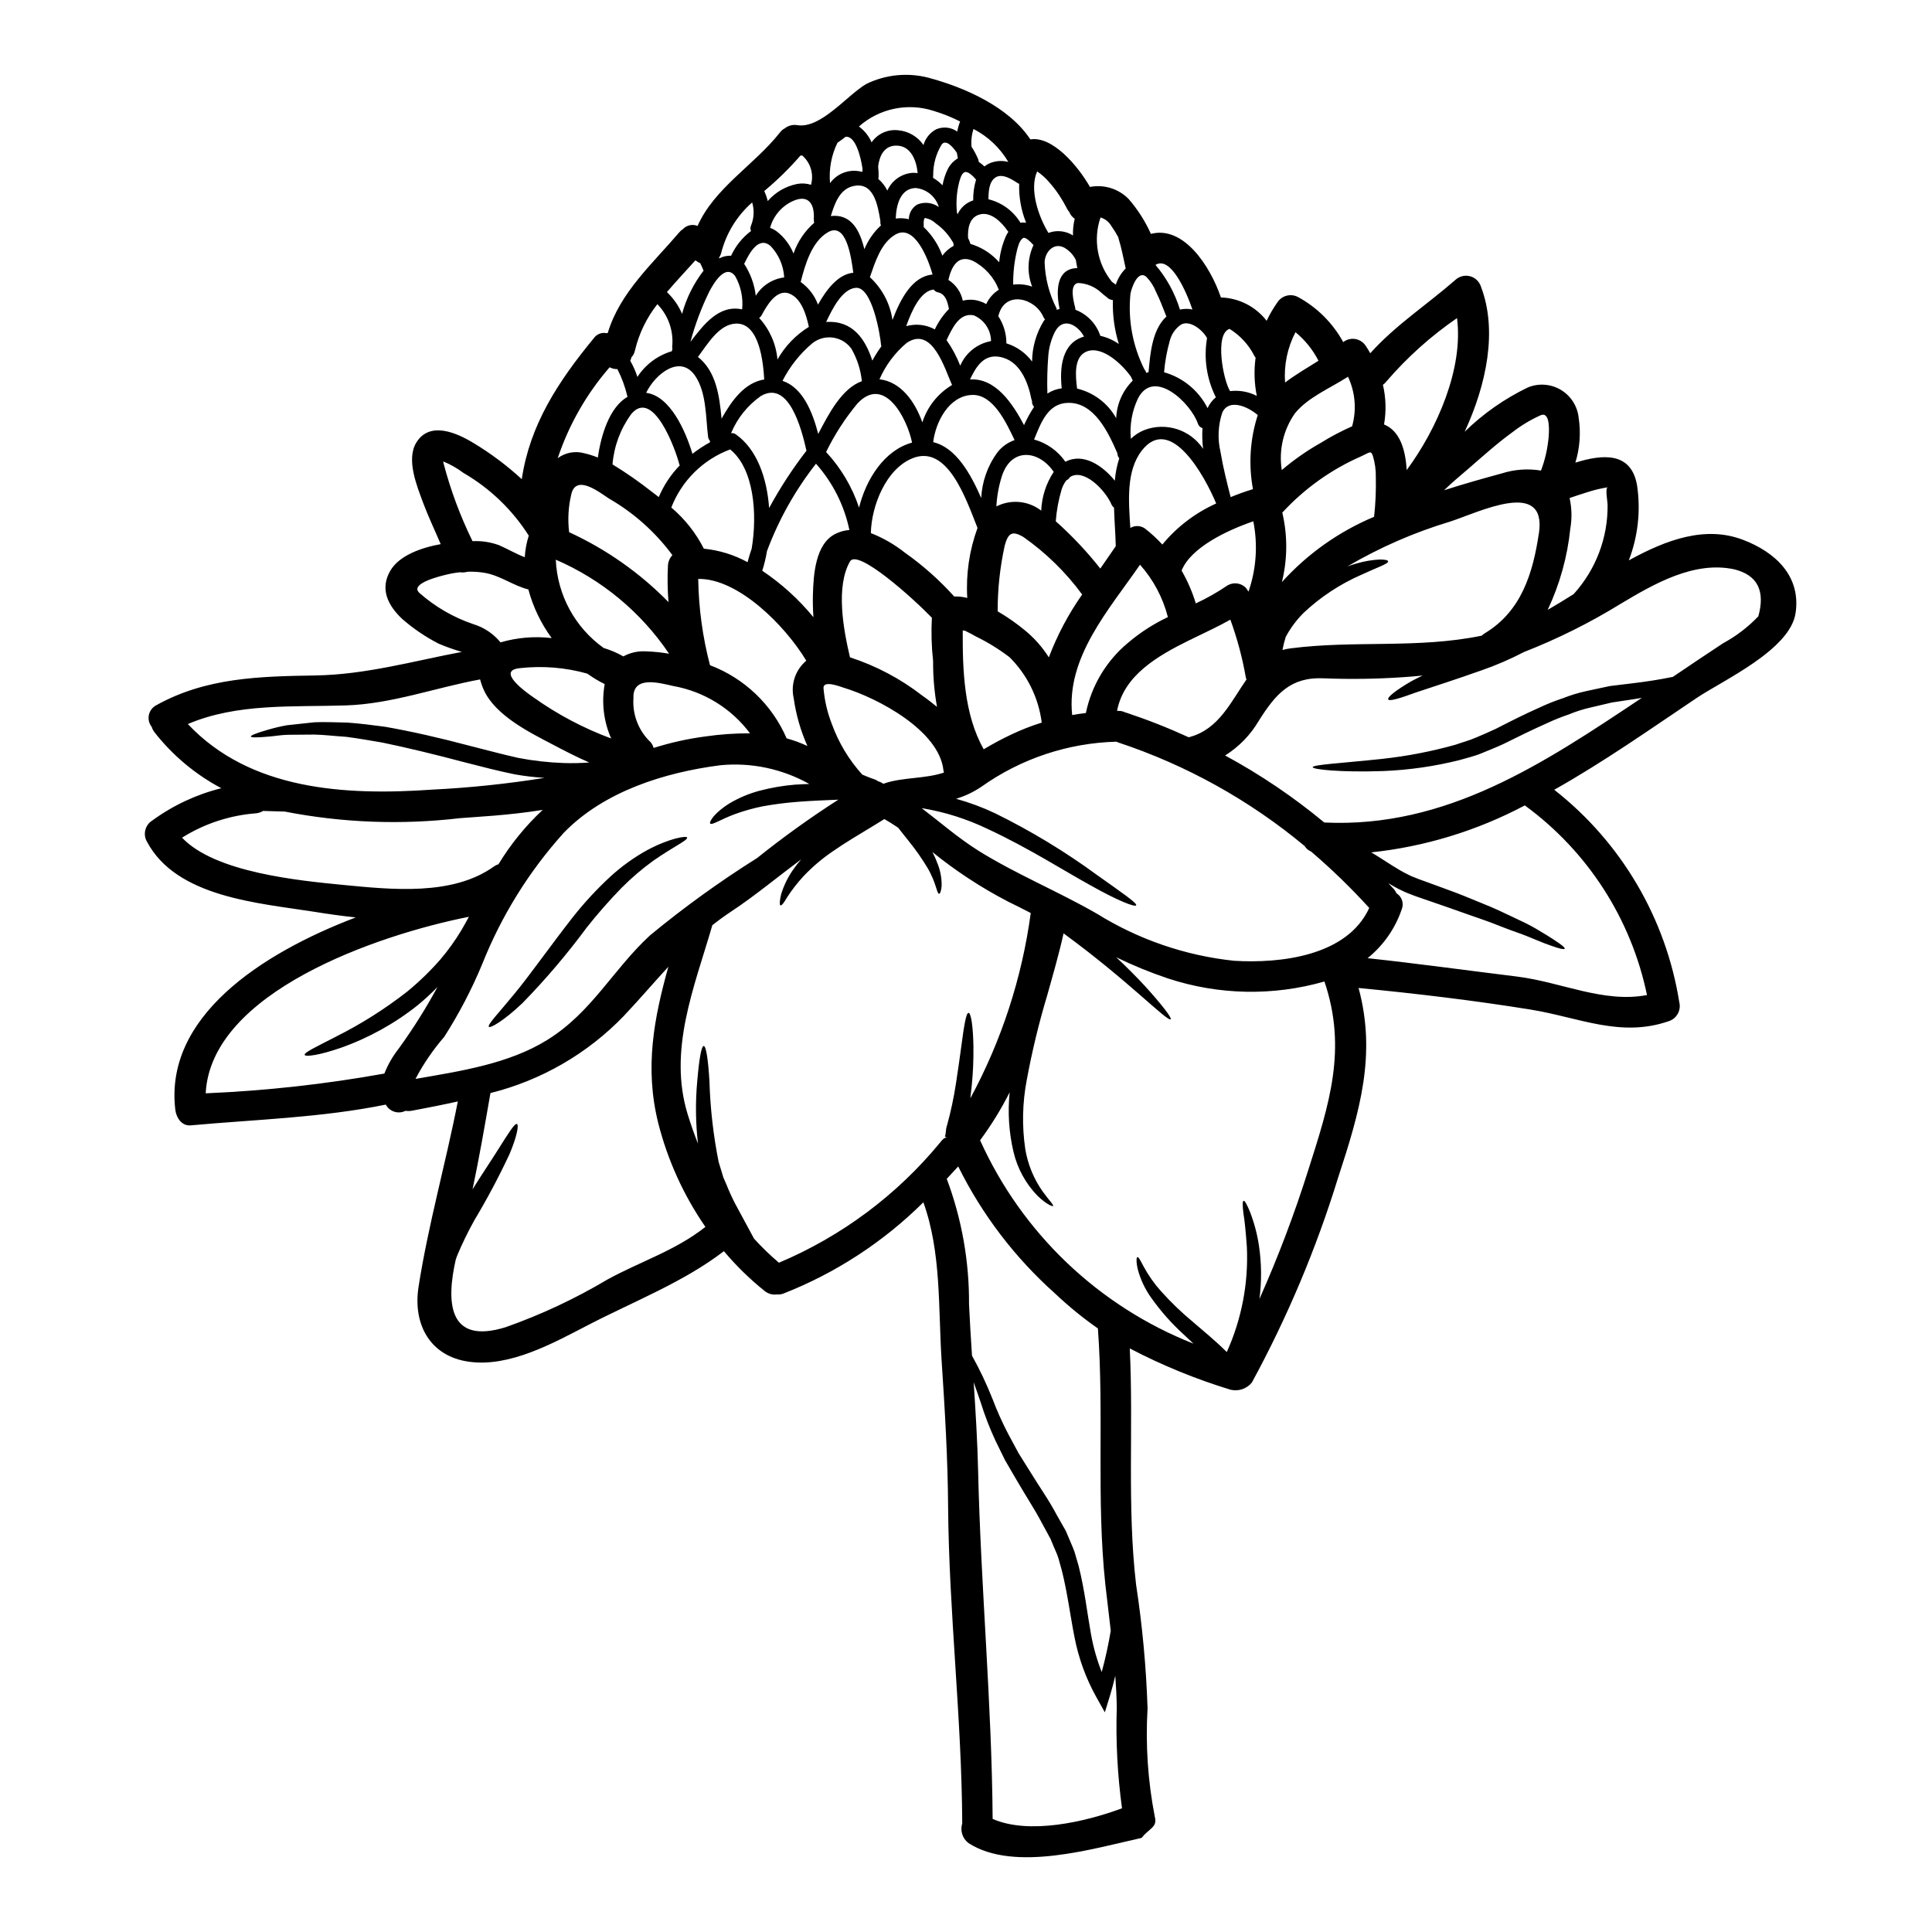
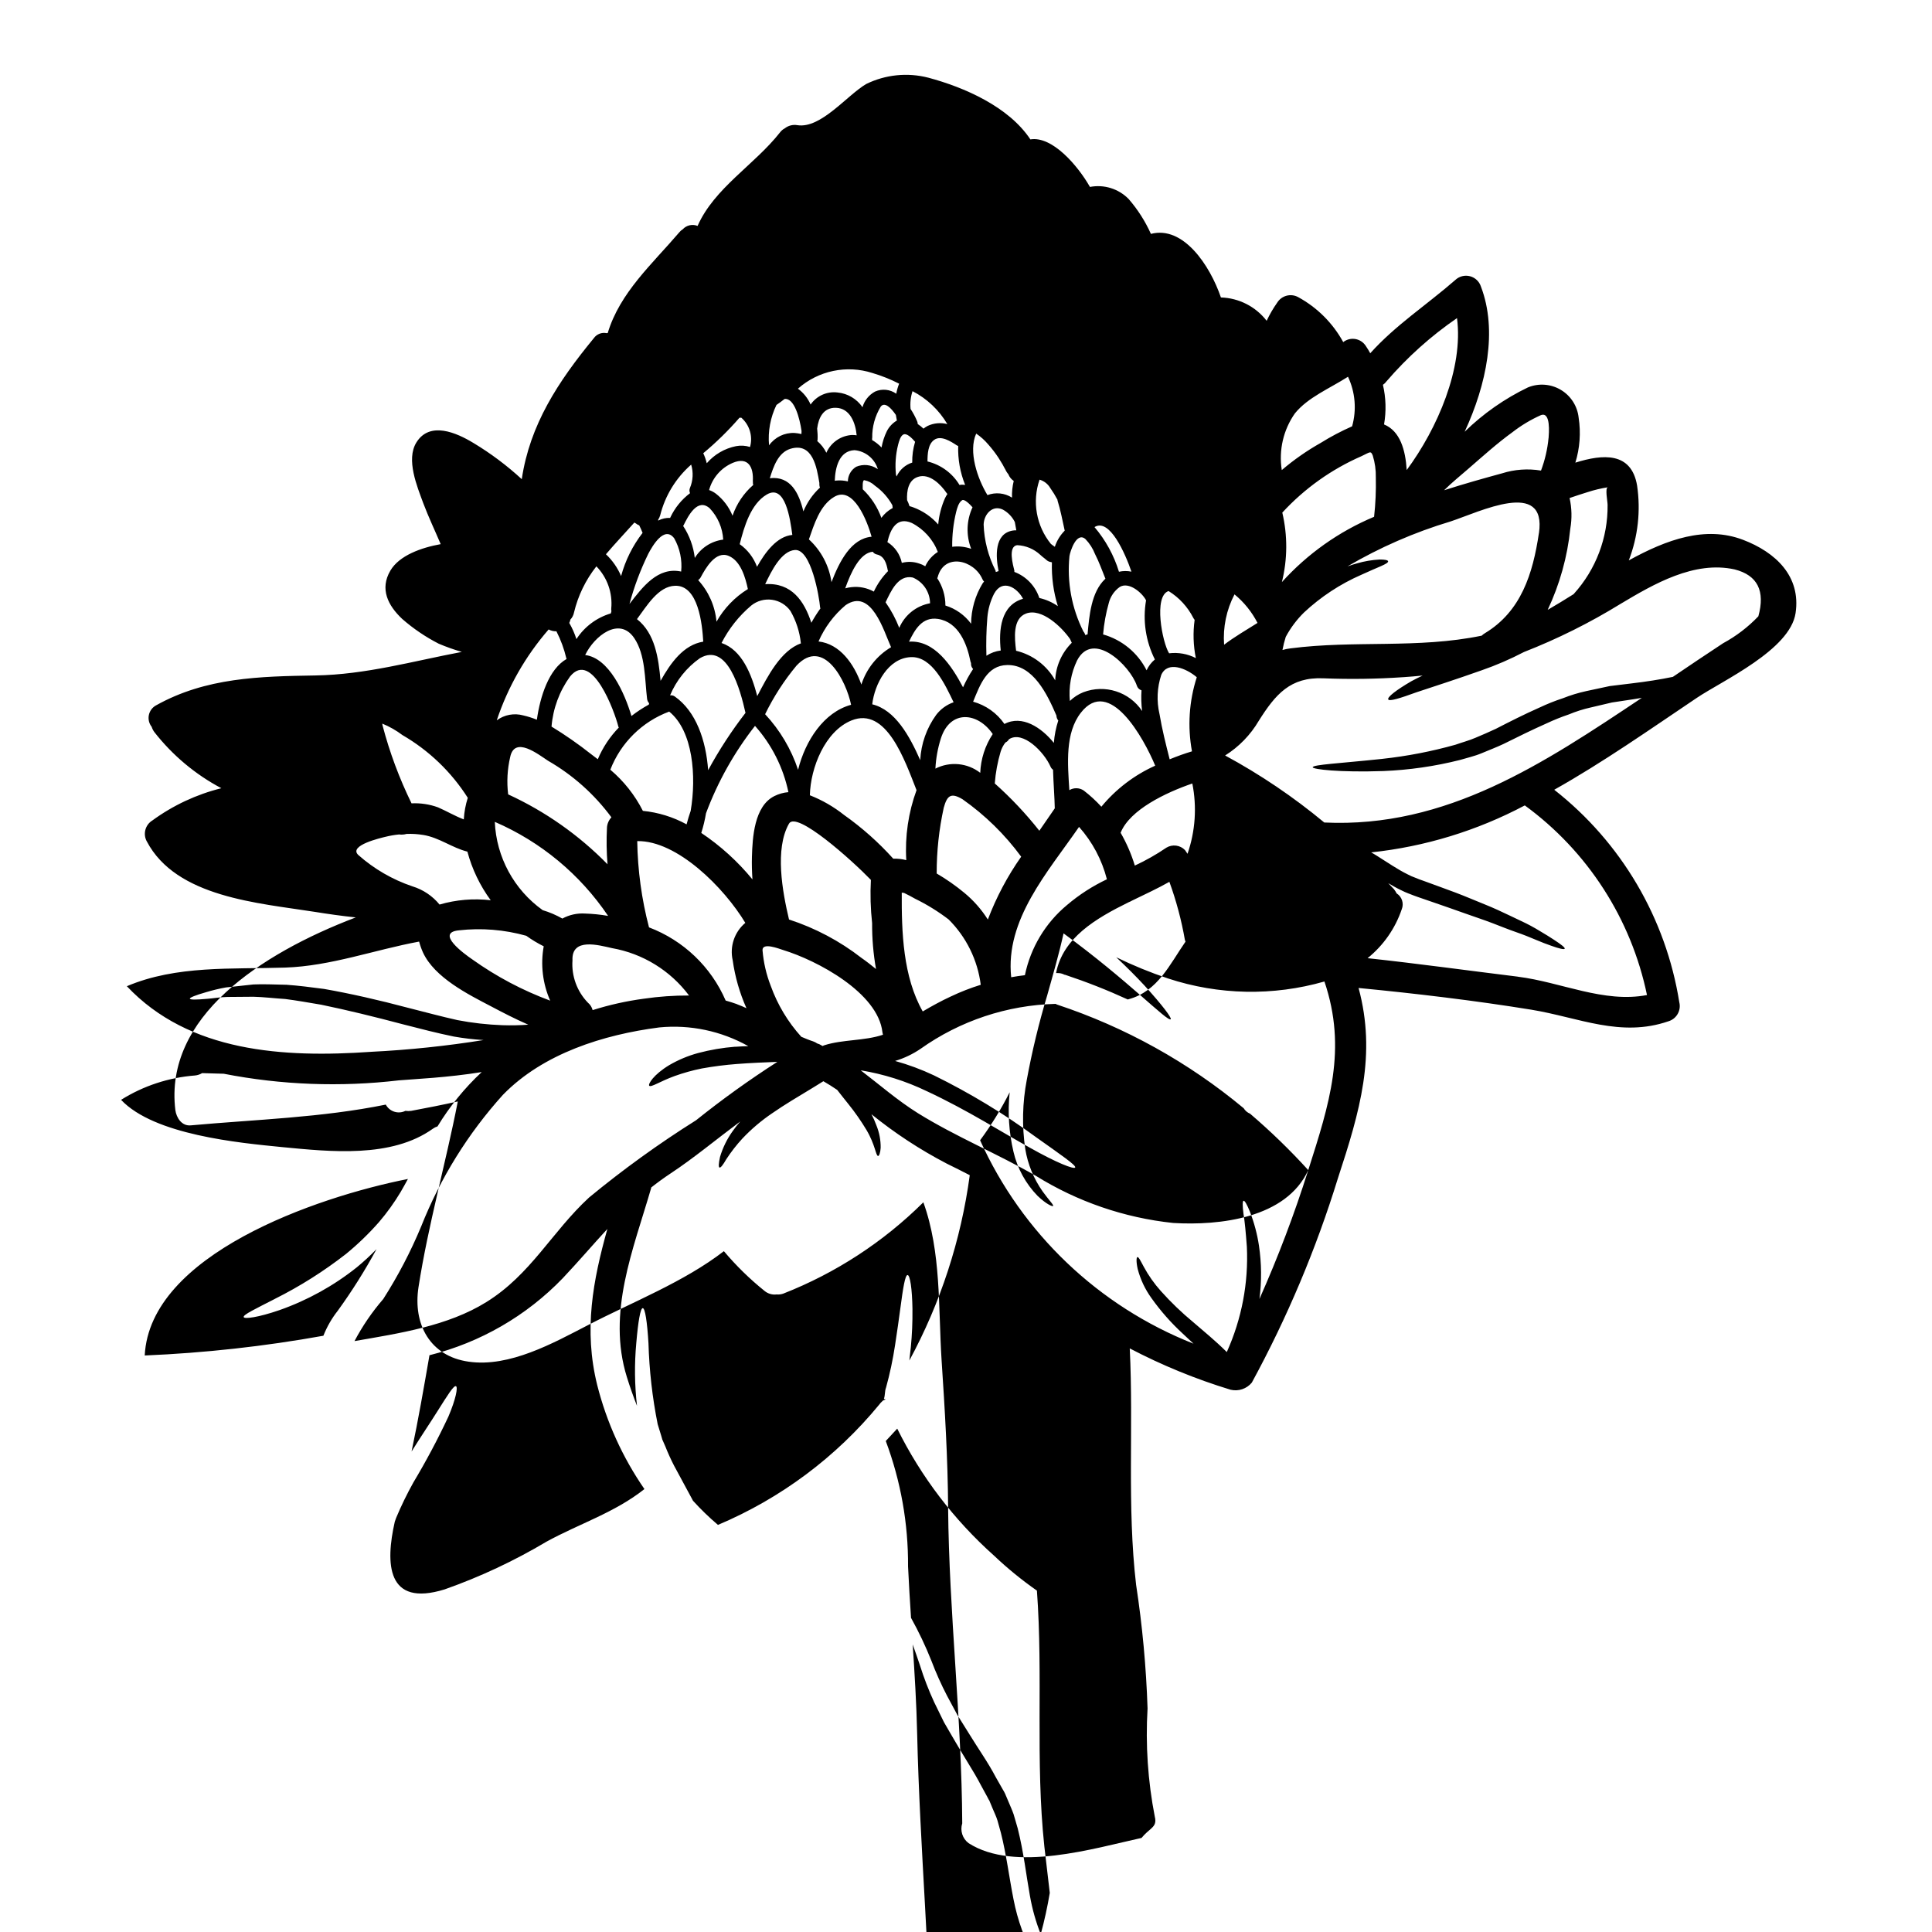
<svg xmlns="http://www.w3.org/2000/svg" fill="#000000" width="800px" height="800px" version="1.1" viewBox="144 144 512 512">
  <g>
-     <path d="m605.88 287.04c8.703 3.309 15.43 9.684 13.965 19.445s-19.309 17.848-26.172 22.457c-12.422 8.352-24.84 17.082-37.785 24.352 17.762 13.922 29.598 34.043 33.145 56.328 0.531 2.164-0.719 4.367-2.848 5.019-12.75 4.394-23.785-1.004-36.395-3.066-14.891-2.414-30.562-4.285-45.754-5.75 4.773 17.656 0.355 32.668-5.481 50.445-5.785 18.754-13.426 36.887-22.805 54.129-1.355 1.652-3.535 2.387-5.617 1.898-9.234-2.809-18.188-6.477-26.738-10.953 1.031 20.879-0.754 41.793 1.684 62.645 1.66 10.852 2.672 21.789 3.035 32.758-0.57 9.621 0.078 19.277 1.926 28.734 0.094 0.328 0.137 0.664 0.137 1.004 0 1.875-1.762 2.25-3.66 4.586-12.422 2.711-33.629 9.219-45.836 1.383-1.617-1.211-2.289-3.312-1.68-5.238-0.133-27.879-3.5-55.703-3.742-83.609-0.078-13.098-0.867-26.148-1.734-39.219-0.895-13.965-0.051-28.5-4.824-41.766l-0.004 0.004c-10.59 10.512-23.223 18.746-37.113 24.195-0.566 0.199-1.168 0.277-1.766 0.219-1.148 0.148-2.305-0.188-3.199-0.926-3.926-3.156-7.535-6.684-10.781-10.539-10.629 8.191-24.059 13.383-35.988 19.582-9.223 4.769-20.828 11.254-31.621 9.707-10.281-1.438-14.836-9.922-13.32-19.77 2.551-16.461 7.215-32.758 10.414-49.199-4.016 0.895-8.137 1.707-12.367 2.496l0.004-0.004c-0.504 0.078-1.016 0.078-1.52 0-1.898 0.949-4.203 0.215-5.203-1.656-17.062 3.469-34.383 3.93-51.699 5.504-2.391 0.215-3.797-2.035-4.07-4.07-2.984-24.57 22.512-41.41 47.816-51.039-3.797-0.395-7.457-0.922-10.824-1.465-14.957-2.363-36.746-3.824-44.555-18.684l-0.004 0.004c-1.066-1.949-0.418-4.394 1.48-5.551 5.484-4.004 11.691-6.906 18.281-8.543-6.902-3.656-12.957-8.73-17.766-14.887-0.309-0.422-0.547-0.891-0.703-1.387-0.699-0.879-0.969-2.023-0.742-3.121 0.23-1.102 0.934-2.043 1.922-2.57 13.207-7.379 27.445-7.676 42.227-7.918 13.316-0.219 25.871-3.797 38.781-6.238v-0.004c-2.074-0.602-4.113-1.324-6.102-2.168-3.484-1.781-6.734-3.988-9.684-6.562-3.797-3.578-5.996-7.945-3.148-12.801 2.363-4.043 8.219-6.102 13.344-7.027-1.543-3.633-3.25-7.211-4.637-10.898-1.598-4.367-4.609-11.5-1.816-16.031 3.543-5.746 10.656-2.602 15.156 0.137h0.004c4.57 2.754 8.848 5.961 12.777 9.574 2.141-14.402 9.574-25.789 19.117-37.391v-0.004c0.766-1.059 2.086-1.566 3.363-1.297 0.105 0 0.188-0.027 0.297-0.027 3.227-10.742 11.809-18.305 18.961-26.688 0.254-0.32 0.566-0.598 0.918-0.812 1-1.09 2.566-1.445 3.938-0.895 4.449-10.059 15.051-16.164 21.805-24.734 0.344-0.469 0.789-0.855 1.305-1.125 0.941-0.742 2.156-1.047 3.336-0.84 6.211 0.977 13.098-7.871 18.223-10.902 5.121-2.512 10.969-3.106 16.488-1.68 9.52 2.547 21.289 7.676 27.039 16.355 5.75-0.953 12.5 6.832 15.785 12.594 3.738-0.719 7.59 0.48 10.254 3.199 2.41 2.777 4.398 5.894 5.902 9.246 8.57-2.25 15.645 8.324 18.551 16.844 4.762 0.148 9.207 2.414 12.121 6.184 0.789-1.68 1.723-3.289 2.793-4.805 1.172-1.887 3.613-2.531 5.562-1.465 5.039 2.75 9.18 6.883 11.938 11.918 0.922-0.723 2.106-1.016 3.254-0.809 1.152 0.211 2.156 0.898 2.769 1.895 0.434 0.621 0.789 1.246 1.137 1.871 6.691-7.457 14.918-12.773 22.539-19.418 1.039-0.984 2.516-1.359 3.898-0.996 1.387 0.363 2.484 1.414 2.91 2.781 4.422 11.605 1.492 25.875-4.328 38.43l-0.004 0.004c4.914-4.797 10.574-8.766 16.762-11.746 2.852-1.176 6.09-0.938 8.738 0.645 2.648 1.582 4.394 4.316 4.715 7.383 0.613 3.984 0.316 8.055-0.871 11.906 7.269-2.277 14.836-2.902 16.355 6.047 0.996 6.695 0.238 13.535-2.195 19.855 10.078-5.562 20.332-9.223 30.23-5.469zm4.094 20.312c1.875-6.754-0.215-10.902-6.266-12.449-10.711-2.363-21.367 3.824-30.266 9.141-8.129 5.008-16.691 9.273-25.582 12.75-3.617 1.891-7.371 3.512-11.23 4.852-6.805 2.414-12.883 4.363-17.219 5.805-4.394 1.598-7.242 2.492-7.516 1.898-0.273-0.594 2.008-2.414 6.102-4.801 0.926-0.516 1.93-1.004 3.012-1.52-1.707 0.164-3.418 0.328-5.207 0.438v-0.004c-7.012 0.48-14.047 0.578-21.07 0.297-8.789-0.395-12.723 4.258-17.141 11.258-2.191 3.738-5.254 6.891-8.922 9.195 9.32 5.043 18.121 10.992 26.277 17.762 32.438 1.547 58.199-15.703 84.152-33.031-0.703 0.105-1.41 0.242-2.141 0.352-1.875 0.273-3.797 0.57-5.777 0.871-1.844 0.434-3.742 0.867-5.641 1.328v-0.004c-1.984 0.449-3.922 1.066-5.801 1.848-1.996 0.676-3.953 1.461-5.863 2.359-3.906 1.734-7.754 3.633-11.469 5.481-1.902 0.895-3.91 1.652-5.777 2.441-1.871 0.789-3.879 1.219-5.75 1.789-6.652 1.676-13.457 2.656-20.309 2.93-11.605 0.395-18.688-0.461-18.688-1.004 0-0.703 7.16-1.031 18.445-2.223l-0.004-0.004c6.559-0.711 13.051-1.965 19.402-3.75 1.734-0.621 3.543-1.082 5.312-1.844 1.77-0.758 3.543-1.492 5.371-2.363 3.688-1.898 7.477-3.82 11.578-5.641l0.004 0.004c2.008-0.953 4.07-1.777 6.184-2.469 2.016-0.801 4.09-1.434 6.211-1.895 2.113-0.461 4.176-0.898 6.211-1.332 1.969-0.242 3.879-0.461 5.773-0.703 3.906-0.461 7.57-1.031 10.957-1.734 4.422-2.984 8.812-5.969 13.289-8.895v-0.004c3.473-1.875 6.629-4.285 9.355-7.141zm-63.703 95.488c11.391 1.414 22.754 7.055 34.199 4.856v0.004c-4.188-20.191-15.73-38.102-32.383-50.258-12.652 6.707-26.469 10.934-40.711 12.449 0.516 0.301 1.059 0.594 1.547 0.922 2.711 1.68 5.453 3.606 8.082 4.879v0.004c0.672 0.363 1.371 0.672 2.09 0.922l0.977 0.395 1.113 0.395c1.465 0.516 2.902 1.059 4.309 1.574 2.852 1.031 5.562 2.035 8.137 3.117 2.574 1.082 5.019 2.008 7.269 3.039s4.363 2.062 6.262 2.957c1.719 0.793 3.383 1.691 4.992 2.684 1.438 0.844 2.656 1.602 3.633 2.25 1.969 1.273 3.012 2.113 2.879 2.387-0.133 0.273-1.438 0-3.66-0.812-1.113-0.379-2.441-0.895-3.988-1.547-1.52-0.648-3.281-1.359-5.234-2.035s-4.043-1.52-6.297-2.387c-2.254-0.867-4.769-1.68-7.348-2.606-2.578-0.926-5.312-1.871-8.137-2.848-1.438-0.488-2.875-0.977-4.328-1.492l-1.086-0.395-1.18-0.461-0.004 0.008c-0.77-0.293-1.52-0.629-2.25-1.004-1.18-0.566-2.223-1.18-3.254-1.785l1.52 1.598-0.004-0.004c0.273 0.348 0.512 0.719 0.707 1.113 1.41 0.887 1.98 2.66 1.355 4.207-1.723 5.09-4.863 9.586-9.051 12.961 13.266 1.43 26.605 3.277 39.844 4.902zm14.809-101.45h-0.004c5.852-6.457 9.051-14.883 8.953-23.594 0-0.953-0.758-4.586 0.105-4.668-1.852 0.285-3.672 0.723-5.453 1.305-1.574 0.488-3.148 1.004-4.723 1.547 0.594 2.664 0.656 5.418 0.191 8.105-0.77 7.465-2.797 14.746-5.996 21.535 2.25-1.305 4.559-2.711 6.887-4.176 0.008-0.039 0.035-0.039 0.035-0.066zm-6.691-41.277c0.082-1.137 0.652-7.188-2.086-6.074h-0.004c-2.652 1.191-5.156 2.695-7.457 4.477-4.125 2.984-7.918 6.426-11.773 9.762-1.969 1.707-4.281 3.582-6.371 5.641 5.422-1.734 10.66-3.199 15.352-4.477 3.336-1.059 6.879-1.309 10.332-0.734 1.043-2.766 1.715-5.66 1.996-8.605zm-2.551 25.168c2.117-14.508-15.742-5.613-23.43-3.09h-0.004c-9.543 2.863-18.711 6.859-27.309 11.906 0.895-0.328 1.762-0.598 2.574-0.816 1.938-0.559 3.93-0.895 5.941-1.004 1.414 0 2.199 0.16 2.25 0.461 0.137 0.676-2.789 1.574-7.086 3.582-5.602 2.445-10.746 5.832-15.211 10.008-1.926 1.898-3.555 4.074-4.828 6.457-0.359 1.137-0.648 2.297-0.867 3.473 0.699-0.207 1.418-0.352 2.141-0.434 16.977-2.199 33.707 0.133 50.66-3.367 0.25-0.25 0.531-0.469 0.84-0.648 9.574-5.766 12.719-15.715 14.32-26.539zm-35.031-16.73c8.109-10.984 15.051-26.957 13.316-40.246v-0.004c-6.93 4.758-13.207 10.391-18.688 16.762-0.258 0.359-0.578 0.672-0.945 0.918 0.805 3.445 0.906 7.016 0.297 10.5 4.238 1.723 5.68 6.742 6.004 12.062zm-8.66 12.422v-0.004c0.387-3.465 0.539-6.953 0.461-10.441 0.043-1.965-0.23-3.926-0.812-5.805-0.543-1.355-0.703-0.895-2.984 0.164h0.004c-7.961 3.473-15.109 8.566-20.992 14.957 1.426 6.059 1.391 12.375-0.109 18.418 6.769-7.492 15.109-13.402 24.426-17.305zm-5.828-23.973v-0.004c1.234-4.371 0.852-9.047-1.086-13.156-4.879 3.117-10.605 5.453-14.047 9.684h-0.004c-3.078 4.371-4.332 9.77-3.496 15.051 3.203-2.731 6.664-5.148 10.336-7.215 2.652-1.652 5.426-3.117 8.289-4.375zm-11.617 197.09c5.559-17.441 10.359-32.055 4.285-49.988v0.004c-13.586 3.894-28.035 3.613-41.461-0.809-4.688-1.574-9.273-3.449-13.719-5.617 2.902 2.711 5.422 5.262 7.477 7.477 4.797 5.262 7.293 8.625 6.965 8.949-0.84 0.789-11.227-10.234-28.395-22.754-1.18 5.367-2.754 10.793-4.328 16.41v0.004c-2.219 7.371-4.027 14.859-5.422 22.434-1.16 6.035-1.293 12.227-0.395 18.309 0.668 4.051 2.246 7.894 4.613 11.25 1.68 2.336 3.012 3.606 2.754 3.848-0.191 0.164-1.734-0.434-4.098-2.684v0.004c-3.16-3.25-5.375-7.301-6.398-11.715-1.211-5.156-1.551-10.477-1.004-15.746-2.25 4.453-4.871 8.707-7.836 12.719 11.117 24.645 31.41 43.984 56.559 53.902-0.977-0.898-1.926-1.789-2.852-2.66h0.004c-3.086-2.836-5.867-5.988-8.297-9.406-1.691-2.336-2.934-4.969-3.66-7.758-0.434-1.969-0.328-3.039-0.082-3.117 0.328-0.109 0.816 0.922 1.707 2.574 1.246 2.301 2.758 4.449 4.504 6.398 2.652 2.969 5.527 5.731 8.594 8.266 2.754 2.387 5.832 4.879 8.895 7.918 0-0.027 0-0.027 0.027-0.055v0.004c3.934-8.738 5.746-18.281 5.293-27.852-0.273-3.66-0.543-6.691-0.898-8.762-0.27-2.086-0.27-3.332 0.027-3.418 0.297-0.082 0.898 0.949 1.707 2.957 1.109 2.867 1.902 5.852 2.363 8.895 0.703 4.695 0.75 9.465 0.133 14.168 4.957-11.129 9.273-22.527 12.938-34.148zm16.16-69.48c-4.82-5.305-9.977-10.301-15.426-14.957-0.703-0.285-1.293-0.789-1.684-1.438-14.625-12.172-31.402-21.492-49.465-27.473-0.16-0.055-0.273-0.137-0.395-0.188-12.852 0.332-25.316 4.484-35.797 11.93-2.066 1.402-4.336 2.481-6.727 3.199 3.535 0.977 6.984 2.258 10.301 3.824 9.496 4.664 18.562 10.152 27.094 16.406 6.539 4.641 10.629 7.43 10.336 8-0.293 0.57-4.992-1.273-12.043-5.262-7.086-3.879-16.406-9.898-27.281-14.957-5.547-2.672-11.445-4.535-17.52-5.531 5.016 3.824 9.734 7.973 15.211 11.391 9.98 6.184 20.965 10.688 31.133 16.531h0.004c11.043 6.879 23.508 11.164 36.449 12.531 12.273 0.742 29.98-1.234 35.809-14.008zm-13.449-145.01c-1.492-2.914-3.566-5.488-6.098-7.566-2.141 4.106-3.094 8.727-2.758 13.344 2.785-2.117 5.848-3.879 8.855-5.777zm-16.664-0.812c-0.133-0.16-0.25-0.336-0.348-0.516-1.492-2.93-3.762-5.391-6.555-7.117-4.039 1.305-1.68 13.613 0.137 16.492 2.438-0.293 4.902 0.148 7.086 1.27-0.676-3.336-0.785-6.762-0.32-10.129zm-1.883 61.996c2.07-5.988 2.512-12.418 1.273-18.633-7.027 2.414-16.531 6.941-18.984 13.016v0.004c-0.016 0-0.027 0.012-0.027 0.027 1.586 2.746 2.852 5.668 3.773 8.707 2.914-1.352 5.715-2.938 8.371-4.75 1.594-0.957 3.641-0.688 4.934 0.652 0.227 0.297 0.414 0.652 0.66 0.977zm1.18-27.16c-1.207-6.551-0.77-13.297 1.273-19.633-2.848-2.414-7.731-4.367-9.41-0.625-1.113 3.359-1.273 6.965-0.461 10.414 0.676 4.043 1.68 8 2.684 11.961 2.019-0.832 4-1.535 5.898-2.106zm-1.707 50.445c-0.055-0.133-0.105-0.273-0.16-0.434h-0.004c-0.914-5.254-2.293-10.414-4.117-15.422-3.012 1.707-6.453 3.309-9.926 4.992-0.258 0.156-0.531 0.289-0.816 0.391-8.785 4.328-17.492 9.445-19.285 18.789h0.328v0.004c0.66-0.023 1.312 0.129 1.895 0.438 0.082 0 0.137 0.027 0.188 0.027h0.004c5.644 1.875 11.184 4.059 16.594 6.539l0.242-0.082c7.719-2.078 10.922-9.32 15.039-15.23zm-8.043-46.637c0.004-0.027-0.008-0.059-0.027-0.082-2.957-7.086-12.066-23.758-19.68-13.938-4.18 5.394-3.5 13.344-3.039 20.504 1.184-0.715 2.676-0.672 3.82 0.105 1.676 1.293 3.238 2.727 4.664 4.285 3.856-4.672 8.734-8.391 14.262-10.875zm-2.277-25.277c0.504-1.109 1.254-2.094 2.195-2.871-2.434-4.844-3.254-10.336-2.336-15.676-1-1.969-4.527-5.016-6.965-3.543-1.441 1.02-2.473 2.519-2.906 4.231-0.773 2.727-1.281 5.523-1.516 8.352 5.004 1.418 9.184 4.867 11.527 9.508zm-1.18 10.82h-0.004c-0.227-1.824-0.285-3.672-0.164-5.508-0.602-0.191-1.07-0.672-1.246-1.277-1.785-5.234-11.578-14.836-15.84-6.617-1.59 3.332-2.246 7.031-1.898 10.707 1.02-0.992 2.223-1.773 3.543-2.301 5.734-2.207 12.234-0.129 15.621 4.996zm-6.144-36.938c1.09-0.238 2.215-0.25 3.309-0.027-1.625-4.773-5.773-14.293-9.789-11.809 2.945 3.461 5.152 7.488 6.481 11.836zm-3.715 1.969c0.031-0.051 0.078-0.09 0.133-0.113-0.895-2.195-1.68-4.449-2.754-6.535v0.004c-0.578-1.484-1.445-2.84-2.551-3.988-2.363-2.035-4.039 3.281-4.227 4.504-0.691 6.875 0.586 13.809 3.688 19.984l0.242 0.328h0.004c0.109 0.195 0.191 0.406 0.242 0.621 0.215-0.055 0.395-0.133 0.621-0.188 0.449-4.977 0.965-11.133 4.602-14.617zm0.516 79.508c-1.316-5.144-3.848-9.898-7.379-13.859-8.297 12.016-19.605 24.574-17.98 39.84 1.18-0.215 2.414-0.395 3.633-0.543 1.508-7.289 5.445-13.852 11.176-18.605 3.203-2.723 6.75-5.012 10.551-6.809zm-9.305-62.652c-0.133-0.328-0.301-0.652-0.461-1.004-2.223-3.199-7.516-8.266-11.637-6.754-3.633 1.332-3.062 6.617-2.656 9.871h0.004c4.394 1.051 8.152 3.894 10.359 7.844 0.152-3.754 1.723-7.312 4.391-9.957zm-1.871-29.727c-0.598-2.684-1.086-5.367-1.902-7.973h0.004c-0.02-0.07-0.027-0.141-0.023-0.215-0.566-1.07-1.203-2.102-1.902-3.09-0.625-1.082-1.645-1.879-2.844-2.223-2.004 5.816-0.867 12.254 3.008 17.031 0.215 0.16 0.461 0.328 0.648 0.488h0.004c0.125 0.098 0.254 0.188 0.391 0.27 0.527-1.613 1.422-3.082 2.621-4.285zm-1.707 50.332v0.004c-0.215-0.258-0.363-0.562-0.438-0.895-0.023-0.133-0.023-0.301-0.051-0.434-2.418-5.59-6.156-13.531-13.07-13.383-5.371 0.105-7.188 5.285-9.004 9.711v0.004c3.371 0.93 6.312 3.019 8.297 5.902 4.668-2.469 9.793 0.922 13.098 5.016 0.152-2.016 0.547-4 1.168-5.922zm0.73 357.74 0.004 0.008c-1.211-8.867-1.676-17.82-1.387-26.766-0.051-2.793-0.188-5.59-0.395-8.352-0.395 1.707-0.871 3.469-1.41 5.285l-1.359 4.394-2.25-4.012c-2.769-4.973-4.727-10.359-5.801-15.949-1.141-5.75-1.875-11.809-3.336-17.574-0.301-1.082-0.594-2.168-0.895-3.227s-0.898-2.223-1.332-3.305l-0.676-1.629-0.16-0.395v-0.004c-0.039-0.09-0.094-0.172-0.164-0.242l-0.395-0.758c-0.543-1.004-1.086-2.008-1.629-2.984-1.027-1.969-2.168-3.906-3.332-5.777-1.164-1.875-2.25-3.738-3.336-5.559-1.086-1.82-2.141-3.688-3.172-5.453-0.867-1.789-1.734-3.543-2.547-5.207h-0.004c-1.496-3.227-2.777-6.547-3.836-9.938-0.648-1.969-1.305-3.766-1.898-5.453 0.516 7.84 1.004 15.676 1.18 23.516 0.703 30.727 3.633 61.535 3.848 92.207 9.605 4.203 24.426 0.844 34.285-2.82zm-1.656-334.47c-0.051-2.93-0.352-6.535-0.461-10.234l0.004 0.004c-0.289-0.191-0.516-0.465-0.652-0.785-1.707-3.938-7.375-9.684-11.02-7.297-0.219 0.383-0.551 0.688-0.953 0.867-0.57 0.73-1 1.559-1.27 2.441-0.812 2.738-1.332 5.559-1.547 8.406 4.293 3.824 8.246 8.016 11.809 12.531 1.398-1.996 2.766-3.977 4.09-5.93zm0.816-53.59v0.008c-1.164-3.758-1.695-7.68-1.574-11.609-0.078-0.027-0.188-0.055-0.297-0.082-0.398-0.055-0.777-0.227-1.086-0.488-0.141-0.145-0.293-0.277-0.461-0.395-0.434-0.32-0.852-0.664-1.246-1.031-1.656-1.543-3.809-2.449-6.074-2.551-2.578 0.242-1.113 5.398-0.789 6.727h0.004c0.012 0.117 0.012 0.238 0 0.355 3.137 1.188 5.566 3.731 6.617 6.914 1.758 0.398 3.426 1.129 4.906 2.16zm-2.141 341.01c-0.488-4.098-0.977-8.191-1.438-12.312-2.418-22.621-0.301-45.18-1.969-67.801v0.008c-4.012-2.805-7.812-5.902-11.363-9.273-10.625-9.477-19.336-20.902-25.656-33.66-0.977 1.082-2.004 2.195-3.035 3.281v0.004c3.977 10.621 5.977 21.879 5.902 33.219 0.215 4.559 0.488 9.086 0.789 13.641 2.039 3.668 3.844 7.465 5.394 11.363 1.207 3.191 2.602 6.305 4.176 9.332 0.867 1.652 1.789 3.367 2.754 5.117 1.059 1.656 2.113 3.367 3.199 5.117 1.086 1.75 2.277 3.606 3.473 5.453 1.191 1.848 2.387 3.793 3.5 5.902 0.594 1.004 1.18 2.035 1.758 3.09l0.438 0.758c0.078 0.191 0.078 0.137 0.273 0.543l0.16 0.395 0.703 1.652c0.434 1.082 0.949 2.141 1.359 3.332 0.352 1.219 0.703 2.469 1.082 3.715 1.602 6.375 2.25 12.395 3.254 17.984h0.004c0.609 3.449 1.562 6.828 2.848 10.09 0.984-3.606 1.781-7.258 2.394-10.941zm-8.867-361.1c-0.137-0.73-0.242-1.438-0.395-2.195v-0.004c-0.695-1.383-1.793-2.527-3.148-3.277-2.754-1.359-5.047 1.219-5.117 3.961 0.152 4.238 1.227 8.391 3.148 12.172 0.039 0.129 0.066 0.262 0.082 0.395 0.242-0.094 0.484-0.176 0.734-0.242-0.789-3.824-1.18-9.926 3.738-10.742 0.316-0.055 0.637-0.074 0.957-0.066zm-1.141-8.66c-0.051-1.488 0.102-2.977 0.457-4.426-0.652-0.43-1.152-1.055-1.434-1.785-0.379-0.445-0.684-0.949-0.895-1.492 0.035 0.07 0.062 0.141 0.082 0.215-0.164-0.242-0.598-1.141-0.707-1.305-0.352-0.594-0.703-1.18-1.082-1.762-0.82-1.242-1.727-2.426-2.715-3.539-0.93-1.102-2.008-2.066-3.199-2.879-2.144 4.773 0.352 11.961 2.984 16.301 2.148-0.812 4.547-0.566 6.488 0.656zm2.93 26.82c-1.574-3.012-5.477-5.394-7.676-1.355h-0.004c-0.996 1.973-1.602 4.117-1.785 6.316-0.273 3.367-0.355 6.742-0.246 10.117 1.145-0.742 2.441-1.215 3.797-1.383-0.574-5.414-0.027-12.004 5.91-13.711zm-0.488 68.34h-0.004c-4.328-5.891-9.586-11.035-15.566-15.238-2.984-1.762-4.039-1.086-4.961 2.25-1.258 5.727-1.887 11.574-1.871 17.438 2.574 1.504 5.023 3.215 7.32 5.117 2.441 2.016 4.547 4.406 6.238 7.082 2.238-5.902 5.207-11.5 8.84-16.664zm-10.234-72.422h-0.004c0.117-0.176 0.246-0.34 0.395-0.488-0.184-0.176-0.332-0.391-0.434-0.625-2.223-5.152-10.199-7.086-11.879-0.488-0.027 0.082-0.082 0.137-0.105 0.215 1.426 2.148 2.18 4.668 2.168 7.242 2.727 0.84 5.113 2.531 6.809 4.828 0.031-3.781 1.09-7.484 3.059-10.711zm-0.625 50.223h-0.004c0.141-3.672 1.285-7.238 3.312-10.305-3.938-5.801-11.281-6.562-13.75 1.18-0.82 2.586-1.305 5.266-1.441 7.977 3.848-1.965 8.48-1.527 11.891 1.121zm0.133 56.141c-0.832-6.562-3.828-12.656-8.516-17.32-2.769-2.113-5.738-3.949-8.867-5.477-0.949-0.543-1.926-1.055-2.93-1.543-0.207-0.012-0.418-0.039-0.621-0.086-0.055 10.52 0.324 22.266 5.559 31.488 2.387-1.41 4.824-2.754 7.43-3.961v0.004c2.57-1.227 5.227-2.262 7.945-3.106zm-2.035-83.691h0.004c-0.348-0.359-0.543-0.836-0.547-1.332v-0.242c-0.059-0.109-0.105-0.23-0.133-0.352-0.926-4.723-3.148-10.496-8.625-11.34-4.152-0.621-6.106 2.754-7.676 6.023 6.777-0.461 11.309 6.398 14.32 12.094 0.754-1.691 1.645-3.312 2.672-4.852zm-0.895 134.14c-2.035-1.059-4.098-2.09-6.156-3.094l0.004-0.004c-7.047-3.672-13.707-8.043-19.883-13.043 0.504 0.945 0.938 1.922 1.305 2.93 0.777 1.891 1.164 3.922 1.137 5.965-0.082 1.41-0.434 2.168-0.676 2.168-0.625-0.027-0.73-2.93-3.094-6.914-1.434-2.383-3.027-4.668-4.769-6.832-0.926-1.18-1.969-2.441-2.984-3.769-1.18-0.812-2.414-1.574-3.66-2.301-0.871 0.512-1.684 1.082-2.578 1.598-4.016 2.441-7.809 4.664-11.02 6.914h-0.004c-2.856 1.938-5.496 4.18-7.871 6.691-1.566 1.703-2.992 3.535-4.258 5.477-0.871 1.52-1.492 2.301-1.789 2.195-0.301-0.105-0.242-1.113 0.133-2.82 0.738-2.469 1.883-4.797 3.391-6.887 0.613-0.867 1.27-1.699 1.969-2.496-6.297 4.691-12.395 9.766-18.445 13.754-1.844 1.219-3.543 2.469-5.152 3.738 0.008 0.062-0.004 0.129-0.027 0.191-4.723 16.27-11.742 32.949-6.426 50.035 0.816 2.633 1.707 5.152 2.688 7.648-0.641-5.527-0.703-11.109-0.191-16.648 0.488-5.723 1.086-9.223 1.707-9.25 0.621-0.027 1.18 3.582 1.52 9.277 0.211 7.215 1.027 14.398 2.441 21.477 0.328 1.055 0.625 2.086 0.949 3.09l0.219 0.758c0.023 0.055 0.051 0.188 0.078 0.273l0.164 0.352 0.594 1.359 0.004-0.004c0.688 1.758 1.469 3.477 2.332 5.152 1.789 3.309 3.391 6.297 4.746 8.789 0.105 0.188 0.188 0.352 0.27 0.512 2.062 2.277 4.277 4.418 6.621 6.406 16.617-7.012 31.285-17.949 42.738-31.883l0.395-0.488 0.621-0.598 0.707-0.301-0.488-0.133c0.352-0.977 0.188-1.969 0.566-2.984h0.004c1.02-3.699 1.816-7.461 2.391-11.254 0.566-3.606 1.004-6.859 1.383-9.629 0.73-5.512 1.273-8.945 1.926-8.945 0.648 0 1.219 3.496 1.305 9.141l-0.008-0.004c0.039 3.332-0.105 6.664-0.43 9.98-0.109 1.141-0.242 2.336-0.395 3.543v-0.004c8.27-15.27 13.699-31.918 16.016-49.133zm0.395-165.97 0.004-0.004c-1.391-3.566-1.266-7.551 0.352-11.02-0.758-0.84-2.144-2.25-2.754-1.871-0.953 0.594-1.332 2.141-1.602 3.172-0.723 3.004-1.07 6.082-1.031 9.168 1.707-0.215 3.438-0.027 5.059 0.551zm-2.441-17.008 0.004-0.004c0.281 0.004 0.559 0.023 0.836 0.055-1.328-3.277-1.953-6.797-1.84-10.332-0.125-0.023-0.242-0.07-0.355-0.133-1.52-1.004-4.231-2.793-6.047-1.441-1.629 1.18-1.734 3.797-1.734 5.695 3.551 0.863 6.606 3.109 8.488 6.238 0.219-0.055 0.445-0.082 0.676-0.082zm-3.879 2.445 0.004-0.004c-0.078-0.066-0.145-0.145-0.199-0.23-1.516-2.25-4.527-5.316-7.594-4.285-2.551 0.84-3.012 3.715-2.875 6.184h0.004c0.246 0.488 0.453 0.996 0.621 1.52v0.051c0.348 0.09 0.695 0.199 1.031 0.328 2.539 0.938 4.801 2.496 6.59 4.531 0.211-2.398 0.816-4.742 1.789-6.945 0.191-0.398 0.41-0.785 0.656-1.152zm-5.234-18.016c1.633-0.773 3.488-0.945 5.234-0.488-2.191-3.719-5.387-6.746-9.223-8.73-0.5 1.523-0.676 3.133-0.516 4.723 0.68 1.031 1.258 2.117 1.738 3.254 0.094 0.234 0.148 0.48 0.16 0.734 0.539 0.367 1.047 0.773 1.52 1.219 0.336-0.273 0.703-0.512 1.086-0.711zm2.285 76.562c1.176-1.535 2.777-2.695 4.609-3.336-2.168-4.504-5.641-12.203-11.309-11.961-6.051 0.242-9.629 7.137-10.254 12.504 6.051 1.465 9.871 8.324 12.723 14.809h-0.004c0.219-4.332 1.688-8.504 4.234-12.016zm-2.906-39.379c0.719-1.562 1.879-2.883 3.336-3.797-1.277-3.324-3.742-6.059-6.914-7.676-3.988-1.734-5.668 1.656-6.453 5.074 1.973 1.234 3.356 3.227 3.824 5.508 1.508-0.402 3.106-0.348 4.582 0.164 0.566 0.172 1.113 0.418 1.621 0.727zm1.273 9.816c-0.023-2.988-1.824-5.676-4.578-6.832-3.883-0.816-5.805 3.66-7.188 6.535l-0.027 0.027c1.48 2.102 2.699 4.379 3.633 6.781 1.449-3.406 4.516-5.852 8.156-6.512zm-4.723-37.289c-0.031-1.867 0.223-3.723 0.762-5.512-0.867-1.004-2.141-2.273-3.012-1.969-0.871 0.309-1.27 1.93-1.492 2.754v0.004c-0.648 2.586-0.84 5.266-0.566 7.918l0.16 0.488c0.801-1.762 2.309-3.102 4.148-3.684zm-1.574 105.36c-0.379-6.305 0.547-12.621 2.715-18.551-3.094-7.84-7.973-22.238-17.246-18.469-7 2.848-10.852 12.527-11.02 19.82l-0.004 0.004c3.269 1.281 6.332 3.047 9.082 5.234 4.758 3.363 9.125 7.25 13.023 11.578 1.164-0.043 2.328 0.086 3.453 0.383zm-2.656-123.61c0.164-0.91 0.418-1.801 0.762-2.66-2.262-1.152-4.621-2.098-7.051-2.82-6.859-2.215-14.379-0.637-19.77 4.148 1.477 1.074 2.637 2.527 3.359 4.203 1.594-2.312 4.344-3.547 7.133-3.199 2.68 0.254 5.106 1.688 6.621 3.906 0.504-1.777 1.707-3.273 3.332-4.152 1.844-0.809 3.973-0.594 5.613 0.574zm0.164 7.106c-0.109-0.488-0.188-1.004-0.273-1.492-1.305-1.898-2.93-3.5-3.988-2.223l0.004-0.004c-1.539 2.5-2.332 5.391-2.277 8.328 0 0.023-0.027 0.023-0.027 0.051v0.516c0.922 0.531 1.762 1.195 2.496 1.969 0.266-1.5 0.738-2.961 1.41-4.328 0.598-1.176 1.523-2.152 2.656-2.82zm-1.113 23.188-0.078-0.73v-0.004c-1.129-2.055-2.703-3.824-4.613-5.18-0.789-0.754-1.773-1.262-2.844-1.465-0.543 0-0.395 2.035-0.395 2.363v0.051c2.211 2.102 3.902 4.695 4.934 7.566 0.789-1.086 1.812-1.977 2.996-2.606zm-1.219 16.707v-0.004c-0.035-0.051-0.059-0.105-0.078-0.164-0.328-1.758-0.871-3.793-2.879-4.227-0.453-0.086-0.852-0.352-1.109-0.73-3.418 0.324-5.75 5.367-7.297 9.707v-0.004c0.547-0.16 1.109-0.27 1.68-0.32 2.043-0.23 4.106 0.184 5.906 1.18 0.941-2.016 2.219-3.856 3.777-5.441zm-1.355 122.88v-0.004c-0.059-0.203-0.105-0.41-0.137-0.621-1.137-10.52-17.355-19.094-26.332-21.832-0.977-0.301-5.562-2.141-5.453 0.082h0.004c0.27 3.246 1.008 6.434 2.195 9.465 1.793 4.969 4.535 9.535 8.078 13.449 1.031 0.434 2.062 0.871 3.148 1.219l0.004 0.004c0.375 0.125 0.73 0.309 1.055 0.543 0.191 0.082 0.395 0.137 0.598 0.215 0.285 0.137 0.566 0.293 0.836 0.461 0.141-0.078 0.285-0.141 0.438-0.188 4.879-1.574 10.684-1.137 15.566-2.797zm-1.547-150v-0.004c0.059 0.051 0.121 0.098 0.191 0.133-0.828-2.793-3.281-4.793-6.184-5.047-4.094 0.164-5.117 4.641-5.234 8.113 0.109-0.004 0.219-0.023 0.324-0.055 1.055-0.109 2.121-0.035 3.148 0.219 0.016-1.586 0.844-3.055 2.199-3.879 1.82-0.77 3.906-0.578 5.555 0.516zm-0.301 132.59 0.004-0.004c-0.711-4.019-1.059-8.098-1.031-12.18-0.422-3.801-0.527-7.629-0.324-11.445-5.074-5.258-19.719-18.387-21.699-14.914-3.82 6.691-1.758 18.008 0 25.41 6.941 2.258 13.441 5.699 19.203 10.18 1.355 0.941 2.629 1.945 3.852 2.949zm-3.879-75.395 0.004-0.004c1.328-4.152 4.129-7.672 7.871-9.898-1.898-4.148-5.18-15.812-12.039-11.148-3.106 2.609-5.566 5.906-7.188 9.629 5.688 0.652 9.402 5.93 11.355 11.418zm-2.305-66.125 0.004-0.004c0.352 0 0.707 0.023 1.059 0.078-0.301-3.305-1.762-7.184-5.481-7.293-3.332-0.109-4.637 2.629-4.992 5.512l0.004-0.004c0.113 0.98 0.152 1.973 0.109 2.957-0.012 0.121-0.039 0.238-0.082 0.352 1.004 0.855 1.824 1.91 2.41 3.094 1.227-2.777 3.938-4.609 6.973-4.715zm-5.609 38.984c2.113-5.535 5.207-11.551 10.629-12.039-1.137-4.07-4.801-13.641-9.926-10.551-3.797 2.25-5.312 7.324-6.691 11.258l-0.004-0.004c3.246 2.973 5.363 6.981 5.992 11.336zm-2.93 6.941v0.004c-0.031-0.062-0.059-0.129-0.082-0.195-0.242-2.902-2.387-15.59-6.691-15.27-3.606 0.273-6.238 5.59-7.871 9.055 7-0.465 10.359 4.473 12.234 10.234 0.723-1.316 1.531-2.59 2.41-3.809zm-5.926 42.785c1.898-7.648 6.777-15.246 14.047-17.223-1.246-6.211-7.242-18.062-14.457-10.387-3.281 3.945-6.078 8.27-8.324 12.883 3.934 4.227 6.914 9.25 8.734 14.727zm5.801-74.785v0.004c-0.098-0.234-0.152-0.48-0.16-0.734v-0.504c-0.676-4.039-1.734-10.82-7.648-9.055-3.254 1.004-4.504 4.664-5.481 7.809 5.512-0.648 7.731 3.961 8.895 8.789v0.004c0.988-2.394 2.481-4.543 4.383-6.297zm-4.91-14.211v0.004c-0.004-0.262 0.008-0.523 0.031-0.785-0.488-3.391-1.926-8.84-4.504-8.488-0.703 0.57-1.438 1.086-2.141 1.574v-0.004c-1.621 3.328-2.301 7.031-1.969 10.715 1.551-2.168 4.094-3.402 6.754-3.281 0.613 0.047 1.219 0.141 1.816 0.281zm-0.105 55.477c0-0.027-0.027-0.055-0.055-0.078v-0.004c-0.316-2.988-1.254-5.883-2.754-8.488-1.148-1.617-2.918-2.691-4.883-2.961-1.969-0.273-3.961 0.277-5.504 1.523-3.258 2.754-5.934 6.129-7.871 9.926 5.422 1.844 7.945 8.297 9.465 14.074 2.801-5.371 6.273-12.094 11.602-13.992zm-7.035 40.473c1.152-0.57 2.402-0.918 3.688-1.027-1.367-6.527-4.418-12.582-8.852-17.559-5.496 7.008-9.875 14.816-12.988 23.16-0.289 1.762-0.707 3.504-1.25 5.207 5.098 3.418 9.668 7.566 13.559 12.312-0.137-2.008-0.191-4.016-0.137-5.996 0.148-5.043 0.582-13.449 5.981-16.098zm4.723-69.207c-0.57-4.258-1.871-13.586-6.781-10.688-4.227 2.496-5.992 8.512-7.16 13.152v0.004c2.098 1.488 3.695 3.574 4.586 5.988 2.191-3.887 5.281-8.062 9.352-8.441zm-10.359-13.238c-0.086-0.262-0.113-0.539-0.082-0.812-0.012-0.047-0.023-0.09-0.027-0.137 0.242-3.769-1.219-6.59-5.285-4.91l-0.004 0.004c-3.094 1.309-5.418 3.969-6.297 7.215 0.656 0.223 1.27 0.555 1.82 0.977 1.949 1.523 3.465 3.535 4.391 5.828 1.078-3.148 2.969-5.961 5.481-8.148zm-0.848-10.051c0.789-2.801-0.098-5.805-2.273-7.731-0.027 0-0.027-0.027-0.055-0.027h-0.461c-2.941 3.391-6.152 6.539-9.605 9.41 0.398 0.852 0.707 1.742 0.926 2.656 2.008-2.328 4.738-3.922 7.754-4.527 1.238-0.238 2.516-0.164 3.715 0.219zm-3.906 158.95c1.18-0.082 2.305-0.137 3.445-0.164v-0.004c-7.172-4.023-15.406-5.758-23.59-4.961-14.73 1.902-30.727 6.887-41.387 17.816h-0.004c-9.27 10.262-16.625 22.105-21.723 34.961-2.777 6.68-6.137 13.102-10.031 19.199-2.957 3.414-5.512 7.152-7.621 11.148 11.852-2.062 24.68-3.961 34.93-10.332 11.809-7.324 17.359-18.605 27.203-27.691h-0.004c9.016-7.438 18.5-14.289 28.395-20.504 6.902-5.531 14.09-10.695 21.535-15.473-3.281 0.137-6.941 0.273-10.766 0.57-3.102 0.238-6.188 0.633-9.25 1.184-2.449 0.492-4.859 1.164-7.215 2.008-3.879 1.41-6.316 3.117-6.727 2.551-0.324-0.438 1.113-2.906 5.316-5.453h0.004c2.398-1.395 4.969-2.473 7.648-3.199 3.223-0.855 6.516-1.414 9.844-1.676zm0.434-11.285c0.871 0.328 1.707 0.676 2.523 1.059-1.797-4.031-3.023-8.289-3.637-12.66-0.844-3.68 0.445-7.523 3.336-9.953-5.613-9.328-18.062-21.855-28.637-21.668h-0.004c0.117 7.719 1.164 15.395 3.121 22.863 9.113 3.453 16.441 10.445 20.312 19.391 0.98 0.27 1.98 0.598 2.984 0.949zm2.906-110c-0.652-3.035-1.875-7.426-5.047-8.785-3.5-1.52-6.184 3.281-7.477 5.695-0.156 0.281-0.379 0.523-0.648 0.703 2.781 3.043 4.488 6.914 4.852 11.02 1.996-3.539 4.859-6.516 8.32-8.652zm-6.539-13.121c-0.172-3.102-1.441-6.039-3.578-8.297-3.227-2.848-5.723 2.035-6.941 4.531-0.027 0.055-0.082 0.078-0.109 0.133 1.68 2.551 2.742 5.457 3.094 8.492 1.637-2.684 4.414-4.473 7.535-4.859zm5.902 45.918c-1.355-6.051-4.746-18.793-12.094-14.484-3.504 2.469-6.242 5.883-7.891 9.84 0.438-0.062 0.887 0.043 1.25 0.301 5.641 3.961 8.266 11.605 8.84 19.527 2.891-5.324 6.203-10.402 9.906-15.195zm-14.715-59.609c0.816-1.961 0.934-4.148 0.324-6.184-4.043 3.535-6.91 8.223-8.215 13.434-0.117 0.422-0.301 0.82-0.543 1.18 0 0.051 0.027 0.133 0.027 0.215v0.004c0.973-0.52 2.07-0.762 3.172-0.707 0-0.039 0.008-0.074 0.027-0.109 1.191-2.547 2.988-4.762 5.234-6.453-0.207-0.438-0.215-0.938-0.027-1.379zm0.191 85.578c1.547-9.117 0.648-21.184-5.695-26.309-7.164 2.668-12.84 8.273-15.598 15.402 3.574 3.023 6.508 6.731 8.625 10.906 4.062 0.402 8 1.617 11.582 3.574 0.324-1.215 0.68-2.422 1.086-3.574zm-12.395 49.777c3.961-0.582 7.957-0.863 11.961-0.844-4.957-6.625-12.25-11.113-20.398-12.555-3.543-0.789-10.766-2.875-10.492 3.227-0.293 4.156 1.195 8.238 4.094 11.23 0.613 0.508 1.051 1.195 1.246 1.969 4.434-1.402 8.98-2.414 13.59-3.027zm9.871-113.2c0.309-3.059-0.336-6.137-1.844-8.812-2.633-3.473-5.805 2.086-6.887 4.148-2.074 4.25-3.738 8.691-4.965 13.258 3.523-4.578 7.539-9.898 13.695-8.594zm-5.453 28.965c2.684-4.773 6.078-9.543 11.309-10.387-0.27-4.559-1.27-14.996-7.477-14.809-4.449 0.133-7.477 5.34-10.09 8.84 4.82 3.801 5.695 10.305 6.258 16.355zm-3.117 6.297c0.027-0.109 0.055-0.242 0.082-0.355-0.305-0.324-0.492-0.738-0.543-1.18-0.625-5.117-0.395-11.664-3.418-16.109-3.961-5.805-10.578-0.516-12.988 4.504 6.344 0.789 10.469 10.117 12.262 16.16 1.453-1.129 2.992-2.141 4.606-3.023zm-1.652-45.508c-0.273-0.703-0.57-1.359-0.898-2.008-0.133-0.082-0.301-0.109-0.434-0.188-0.273-0.191-0.57-0.395-0.844-0.543-2.496 2.789-5.117 5.559-7.539 8.406h0.004c1.723 1.629 3.09 3.594 4.016 5.773 1.125-4.152 3.059-8.043 5.695-11.445zm-6.297 51.582c-0.062-0.082-0.109-0.176-0.133-0.273-0.953-3.879-6.969-20.422-12.805-13.234v0.004c-2.812 3.887-4.508 8.473-4.898 13.254 3.637 2.215 7.133 4.652 10.473 7.293 0.594 0.438 1.18 0.898 1.789 1.359 1.32-3.125 3.215-5.977 5.578-8.406zm-2.008-31.539c0.391-4.121-1.051-8.207-3.938-11.176-2.848 3.606-4.875 7.789-5.938 12.258-0.137 0.691-0.465 1.332-0.949 1.844-0.059 0.312-0.16 0.613-0.301 0.895 0.781 1.359 1.418 2.797 1.898 4.285 2.129-3.281 5.363-5.699 9.117-6.809 0.051-0.188 0.105-0.395 0.16-0.594-0.059-0.23-0.074-0.473-0.047-0.707zm-1.137 58.086c0.059-1.027 0.477-2 1.18-2.754-4.512-6.106-10.234-11.215-16.816-15-2.602-1.707-8.812-6.617-10.004-1.004-0.762 3.25-0.949 6.609-0.543 9.926 9.832 4.516 18.758 10.793 26.332 18.523-0.266-3.227-0.312-6.465-0.145-9.695zm-16.023 189.21c8.703-4.773 18.105-7.703 25.953-13.941-5.773-8.355-10.008-17.68-12.504-27.527-3.66-14.727-1.109-27.797 2.684-41.41-3.848 4.176-7.566 8.543-11.809 13.043-9.625 9.992-21.875 17.07-35.336 20.426-1.492 8.57-2.957 17.082-4.746 25.516 2.606-4.176 5.047-7.781 6.863-10.684 2.629-4.152 4.309-6.914 4.91-6.621 0.539 0.242 0 3.336-2.035 8.109h-0.004c-2.789 5.949-5.875 11.75-9.25 17.387-1.699 3.051-3.231 6.191-4.578 9.41-0.133 0.328-0.215 0.648-0.355 1.004-2.492 11.02-2.223 22.727 13.238 17.926h-0.004c9.387-3.312 18.418-7.547 26.973-12.637zm10.195-166.46h-0.004c2.059 0.062 4.109 0.27 6.133 0.625-7.418-11.004-17.836-19.656-30.023-24.922 0.402 9.34 5.086 17.973 12.695 23.402 1.812 0.543 3.559 1.289 5.207 2.227 1.832-1 3.906-1.461 5.988-1.332zm-4.856-67.473c-0.027-0.051-0.082-0.105-0.082-0.16v-0.004c-0.582-2.484-1.465-4.887-2.629-7.16-0.719 0.016-1.43-0.152-2.062-0.488-6.121 7.047-10.793 15.23-13.75 24.086 2.023-1.5 4.625-1.98 7.051-1.301 1.223 0.281 2.418 0.664 3.582 1.137 0.84-6.047 3.144-13.422 7.891-16.109zm-4.363 90.555c-1.992-4.523-2.59-9.539-1.711-14.402-1.613-0.801-3.16-1.734-4.625-2.789-5.805-1.629-11.875-2.117-17.867-1.441-6.266 0.625 1.301 6.156 3.606 7.731 6.352 4.527 13.281 8.191 20.598 10.902zm-12.668 6.512v-0.004c2.289 0.078 4.578 0.031 6.859-0.137-3.418-1.492-6.727-3.199-9.789-4.824-6.129-3.199-14.996-7.621-18.105-14.293-0.422-0.938-0.766-1.91-1.031-2.902-11.879 2.195-23.402 6.484-35.5 6.887-14.168 0.465-28.805-0.648-41.953 4.938 16.531 17.547 41.602 18.988 64.707 17.387l0.004-0.004c9.992-0.492 19.949-1.535 29.828-3.117-2.637-0.16-5.266-0.469-7.871-0.926-4.394-0.895-8.762-2.031-13.316-3.199-7.758-2.059-15.105-3.848-21.805-5.231-3.363-0.57-6.59-1.141-9.574-1.52-3.012-0.191-5.856-0.543-8.406-0.598-2.551 0.027-4.856 0.027-6.887 0.055s-3.852 0.395-5.344 0.488c-2.93 0.273-4.582 0.273-4.637-0.027-0.055-0.301 1.492-0.922 4.328-1.734 1.719-0.516 3.465-0.934 5.231-1.25 2.144-0.215 4.586-0.488 7.269-0.789 2.684-0.133 5.613 0.027 8.785 0.082 3.121 0.215 6.484 0.648 9.98 1.109 6.941 1.223 14.48 2.934 22.211 4.992 4.531 1.141 8.922 2.336 13.07 3.254l0.004 0.004c3.941 0.758 7.934 1.211 11.941 1.355zm-16.652-31.977c4.398-1.285 9.008-1.672 13.559-1.141-2.84-3.871-4.938-8.242-6.18-12.883-4.098-1.031-7.43-3.715-11.691-4.422v0.004c-1.469-0.242-2.957-0.336-4.445-0.273-0.641 0.184-1.309 0.23-1.969 0.137-1.215 0.121-2.422 0.328-3.609 0.625-1.109 0.273-9.922 2.273-7.188 4.824 4.172 3.695 9.039 6.516 14.32 8.301 2.824 0.859 5.332 2.539 7.203 4.828zm6.426-22.566c0.113-1.945 0.469-3.867 1.059-5.719-4.352-6.852-10.293-12.555-17.316-16.625-1.645-1.238-3.438-2.262-5.344-3.039 0.027 0.16 0.027 0.301 0.078 0.516h0.004c1.863 7.109 4.438 14.012 7.672 20.613 2.383-0.117 4.762 0.242 7 1.055 2.184 0.938 4.492 2.305 6.848 3.199zm-6.965 81.359c3.227-5.312 7.168-10.16 11.715-14.398-9 1.465-17.816 1.848-21.969 2.195h0.004c-15.465 1.82-31.121 1.23-46.406-1.754-0.648 0-1.332-0.027-2.008-0.055-1.332-0.055-2.551-0.082-3.715-0.109-0.57 0.344-1.207 0.559-1.871 0.625-6.961 0.531-13.691 2.746-19.609 6.457 8.785 9.301 31.16 11.387 42.715 12.527 12.723 1.219 28.938 2.984 39.922-4.879 0.371-0.27 0.785-0.477 1.223-0.609zm-9.738 17.32c0.73-1.246 1.355-2.387 1.898-3.391-24.512 4.852-68.395 20.074-69.75 46.781 15.883-0.668 31.703-2.418 47.348-5.234 0.945-2.391 2.234-4.629 3.824-6.644 3.769-5.203 7.195-10.648 10.254-16.301-1.648 1.699-3.387 3.301-5.211 4.805-6.137 4.894-13.059 8.727-20.465 11.336-5.695 1.969-9.328 2.414-9.52 1.871-0.242-0.621 3.148-2.195 8.246-4.824l-0.004-0.004c6.68-3.34 13.008-7.34 18.895-11.934 3.133-2.57 6.055-5.391 8.73-8.438 2.141-2.5 4.066-5.184 5.754-8.012z" />
-     <path d="m326.09 365.95c0.273 0.703-3.523 2.363-8.812 6.047l-0.004-0.004c-3.059 2.203-5.93 4.652-8.586 7.328-3.262 3.356-6.348 6.875-9.25 10.547-5.184 7.012-10.836 13.664-16.926 19.906-4.965 4.746-8.574 6.754-8.949 6.348-0.488-0.516 2.496-3.543 6.59-8.547 4.203-5.043 9.383-12.5 15.703-20.586 3.023-3.82 6.34-7.402 9.922-10.707 2.973-2.723 6.262-5.082 9.793-7.027 6.106-3.227 10.383-3.793 10.52-3.305z" />
+     <path d="m605.88 287.04c8.703 3.309 15.43 9.684 13.965 19.445s-19.309 17.848-26.172 22.457c-12.422 8.352-24.84 17.082-37.785 24.352 17.762 13.922 29.598 34.043 33.145 56.328 0.531 2.164-0.719 4.367-2.848 5.019-12.75 4.394-23.785-1.004-36.395-3.066-14.891-2.414-30.562-4.285-45.754-5.75 4.773 17.656 0.355 32.668-5.481 50.445-5.785 18.754-13.426 36.887-22.805 54.129-1.355 1.652-3.535 2.387-5.617 1.898-9.234-2.809-18.188-6.477-26.738-10.953 1.031 20.879-0.754 41.793 1.684 62.645 1.66 10.852 2.672 21.789 3.035 32.758-0.57 9.621 0.078 19.277 1.926 28.734 0.094 0.328 0.137 0.664 0.137 1.004 0 1.875-1.762 2.25-3.66 4.586-12.422 2.711-33.629 9.219-45.836 1.383-1.617-1.211-2.289-3.312-1.68-5.238-0.133-27.879-3.5-55.703-3.742-83.609-0.078-13.098-0.867-26.148-1.734-39.219-0.895-13.965-0.051-28.5-4.824-41.766l-0.004 0.004c-10.59 10.512-23.223 18.746-37.113 24.195-0.566 0.199-1.168 0.277-1.766 0.219-1.148 0.148-2.305-0.188-3.199-0.926-3.926-3.156-7.535-6.684-10.781-10.539-10.629 8.191-24.059 13.383-35.988 19.582-9.223 4.769-20.828 11.254-31.621 9.707-10.281-1.438-14.836-9.922-13.32-19.77 2.551-16.461 7.215-32.758 10.414-49.199-4.016 0.895-8.137 1.707-12.367 2.496l0.004-0.004c-0.504 0.078-1.016 0.078-1.52 0-1.898 0.949-4.203 0.215-5.203-1.656-17.062 3.469-34.383 3.93-51.699 5.504-2.391 0.215-3.797-2.035-4.07-4.07-2.984-24.57 22.512-41.41 47.816-51.039-3.797-0.395-7.457-0.922-10.824-1.465-14.957-2.363-36.746-3.824-44.555-18.684l-0.004 0.004c-1.066-1.949-0.418-4.394 1.48-5.551 5.484-4.004 11.691-6.906 18.281-8.543-6.902-3.656-12.957-8.73-17.766-14.887-0.309-0.422-0.547-0.891-0.703-1.387-0.699-0.879-0.969-2.023-0.742-3.121 0.23-1.102 0.934-2.043 1.922-2.57 13.207-7.379 27.445-7.676 42.227-7.918 13.316-0.219 25.871-3.797 38.781-6.238v-0.004c-2.074-0.602-4.113-1.324-6.102-2.168-3.484-1.781-6.734-3.988-9.684-6.562-3.797-3.578-5.996-7.945-3.148-12.801 2.363-4.043 8.219-6.102 13.344-7.027-1.543-3.633-3.25-7.211-4.637-10.898-1.598-4.367-4.609-11.5-1.816-16.031 3.543-5.746 10.656-2.602 15.156 0.137h0.004c4.57 2.754 8.848 5.961 12.777 9.574 2.141-14.402 9.574-25.789 19.117-37.391v-0.004c0.766-1.059 2.086-1.566 3.363-1.297 0.105 0 0.188-0.027 0.297-0.027 3.227-10.742 11.809-18.305 18.961-26.688 0.254-0.32 0.566-0.598 0.918-0.812 1-1.09 2.566-1.445 3.938-0.895 4.449-10.059 15.051-16.164 21.805-24.734 0.344-0.469 0.789-0.855 1.305-1.125 0.941-0.742 2.156-1.047 3.336-0.84 6.211 0.977 13.098-7.871 18.223-10.902 5.121-2.512 10.969-3.106 16.488-1.68 9.52 2.547 21.289 7.676 27.039 16.355 5.75-0.953 12.5 6.832 15.785 12.594 3.738-0.719 7.59 0.48 10.254 3.199 2.41 2.777 4.398 5.894 5.902 9.246 8.57-2.25 15.645 8.324 18.551 16.844 4.762 0.148 9.207 2.414 12.121 6.184 0.789-1.68 1.723-3.289 2.793-4.805 1.172-1.887 3.613-2.531 5.562-1.465 5.039 2.75 9.18 6.883 11.938 11.918 0.922-0.723 2.106-1.016 3.254-0.809 1.152 0.211 2.156 0.898 2.769 1.895 0.434 0.621 0.789 1.246 1.137 1.871 6.691-7.457 14.918-12.773 22.539-19.418 1.039-0.984 2.516-1.359 3.898-0.996 1.387 0.363 2.484 1.414 2.91 2.781 4.422 11.605 1.492 25.875-4.328 38.43l-0.004 0.004c4.914-4.797 10.574-8.766 16.762-11.746 2.852-1.176 6.09-0.938 8.738 0.645 2.648 1.582 4.394 4.316 4.715 7.383 0.613 3.984 0.316 8.055-0.871 11.906 7.269-2.277 14.836-2.902 16.355 6.047 0.996 6.695 0.238 13.535-2.195 19.855 10.078-5.562 20.332-9.223 30.23-5.469zm4.094 20.312c1.875-6.754-0.215-10.902-6.266-12.449-10.711-2.363-21.367 3.824-30.266 9.141-8.129 5.008-16.691 9.273-25.582 12.75-3.617 1.891-7.371 3.512-11.23 4.852-6.805 2.414-12.883 4.363-17.219 5.805-4.394 1.598-7.242 2.492-7.516 1.898-0.273-0.594 2.008-2.414 6.102-4.801 0.926-0.516 1.93-1.004 3.012-1.52-1.707 0.164-3.418 0.328-5.207 0.438v-0.004c-7.012 0.48-14.047 0.578-21.07 0.297-8.789-0.395-12.723 4.258-17.141 11.258-2.191 3.738-5.254 6.891-8.922 9.195 9.32 5.043 18.121 10.992 26.277 17.762 32.438 1.547 58.199-15.703 84.152-33.031-0.703 0.105-1.41 0.242-2.141 0.352-1.875 0.273-3.797 0.57-5.777 0.871-1.844 0.434-3.742 0.867-5.641 1.328v-0.004c-1.984 0.449-3.922 1.066-5.801 1.848-1.996 0.676-3.953 1.461-5.863 2.359-3.906 1.734-7.754 3.633-11.469 5.481-1.902 0.895-3.91 1.652-5.777 2.441-1.871 0.789-3.879 1.219-5.75 1.789-6.652 1.676-13.457 2.656-20.309 2.93-11.605 0.395-18.688-0.461-18.688-1.004 0-0.703 7.16-1.031 18.445-2.223l-0.004-0.004c6.559-0.711 13.051-1.965 19.402-3.75 1.734-0.621 3.543-1.082 5.312-1.844 1.77-0.758 3.543-1.492 5.371-2.363 3.688-1.898 7.477-3.82 11.578-5.641l0.004 0.004c2.008-0.953 4.07-1.777 6.184-2.469 2.016-0.801 4.09-1.434 6.211-1.895 2.113-0.461 4.176-0.898 6.211-1.332 1.969-0.242 3.879-0.461 5.773-0.703 3.906-0.461 7.57-1.031 10.957-1.734 4.422-2.984 8.812-5.969 13.289-8.895v-0.004c3.473-1.875 6.629-4.285 9.355-7.141zm-63.703 95.488c11.391 1.414 22.754 7.055 34.199 4.856v0.004c-4.188-20.191-15.73-38.102-32.383-50.258-12.652 6.707-26.469 10.934-40.711 12.449 0.516 0.301 1.059 0.594 1.547 0.922 2.711 1.68 5.453 3.606 8.082 4.879v0.004c0.672 0.363 1.371 0.672 2.09 0.922l0.977 0.395 1.113 0.395c1.465 0.516 2.902 1.059 4.309 1.574 2.852 1.031 5.562 2.035 8.137 3.117 2.574 1.082 5.019 2.008 7.269 3.039s4.363 2.062 6.262 2.957c1.719 0.793 3.383 1.691 4.992 2.684 1.438 0.844 2.656 1.602 3.633 2.25 1.969 1.273 3.012 2.113 2.879 2.387-0.133 0.273-1.438 0-3.66-0.812-1.113-0.379-2.441-0.895-3.988-1.547-1.52-0.648-3.281-1.359-5.234-2.035s-4.043-1.52-6.297-2.387c-2.254-0.867-4.769-1.68-7.348-2.606-2.578-0.926-5.312-1.871-8.137-2.848-1.438-0.488-2.875-0.977-4.328-1.492l-1.086-0.395-1.18-0.461-0.004 0.008c-0.77-0.293-1.52-0.629-2.25-1.004-1.18-0.566-2.223-1.18-3.254-1.785l1.52 1.598-0.004-0.004c0.273 0.348 0.512 0.719 0.707 1.113 1.41 0.887 1.98 2.66 1.355 4.207-1.723 5.09-4.863 9.586-9.051 12.961 13.266 1.43 26.605 3.277 39.844 4.902zm14.809-101.45h-0.004c5.852-6.457 9.051-14.883 8.953-23.594 0-0.953-0.758-4.586 0.105-4.668-1.852 0.285-3.672 0.723-5.453 1.305-1.574 0.488-3.148 1.004-4.723 1.547 0.594 2.664 0.656 5.418 0.191 8.105-0.77 7.465-2.797 14.746-5.996 21.535 2.25-1.305 4.559-2.711 6.887-4.176 0.008-0.039 0.035-0.039 0.035-0.066zm-6.691-41.277c0.082-1.137 0.652-7.188-2.086-6.074h-0.004c-2.652 1.191-5.156 2.695-7.457 4.477-4.125 2.984-7.918 6.426-11.773 9.762-1.969 1.707-4.281 3.582-6.371 5.641 5.422-1.734 10.66-3.199 15.352-4.477 3.336-1.059 6.879-1.309 10.332-0.734 1.043-2.766 1.715-5.66 1.996-8.605zm-2.551 25.168c2.117-14.508-15.742-5.613-23.43-3.09h-0.004c-9.543 2.863-18.711 6.859-27.309 11.906 0.895-0.328 1.762-0.598 2.574-0.816 1.938-0.559 3.93-0.895 5.941-1.004 1.414 0 2.199 0.16 2.25 0.461 0.137 0.676-2.789 1.574-7.086 3.582-5.602 2.445-10.746 5.832-15.211 10.008-1.926 1.898-3.555 4.074-4.828 6.457-0.359 1.137-0.648 2.297-0.867 3.473 0.699-0.207 1.418-0.352 2.141-0.434 16.977-2.199 33.707 0.133 50.66-3.367 0.25-0.25 0.531-0.469 0.84-0.648 9.574-5.766 12.719-15.715 14.32-26.539zm-35.031-16.73c8.109-10.984 15.051-26.957 13.316-40.246v-0.004c-6.93 4.758-13.207 10.391-18.688 16.762-0.258 0.359-0.578 0.672-0.945 0.918 0.805 3.445 0.906 7.016 0.297 10.5 4.238 1.723 5.68 6.742 6.004 12.062zm-8.66 12.422v-0.004c0.387-3.465 0.539-6.953 0.461-10.441 0.043-1.965-0.23-3.926-0.812-5.805-0.543-1.355-0.703-0.895-2.984 0.164h0.004c-7.961 3.473-15.109 8.566-20.992 14.957 1.426 6.059 1.391 12.375-0.109 18.418 6.769-7.492 15.109-13.402 24.426-17.305zm-5.828-23.973v-0.004c1.234-4.371 0.852-9.047-1.086-13.156-4.879 3.117-10.605 5.453-14.047 9.684h-0.004c-3.078 4.371-4.332 9.77-3.496 15.051 3.203-2.731 6.664-5.148 10.336-7.215 2.652-1.652 5.426-3.117 8.289-4.375zm-11.617 197.09c5.559-17.441 10.359-32.055 4.285-49.988v0.004c-13.586 3.894-28.035 3.613-41.461-0.809-4.688-1.574-9.273-3.449-13.719-5.617 2.902 2.711 5.422 5.262 7.477 7.477 4.797 5.262 7.293 8.625 6.965 8.949-0.84 0.789-11.227-10.234-28.395-22.754-1.18 5.367-2.754 10.793-4.328 16.41v0.004c-2.219 7.371-4.027 14.859-5.422 22.434-1.16 6.035-1.293 12.227-0.395 18.309 0.668 4.051 2.246 7.894 4.613 11.25 1.68 2.336 3.012 3.606 2.754 3.848-0.191 0.164-1.734-0.434-4.098-2.684v0.004c-3.16-3.25-5.375-7.301-6.398-11.715-1.211-5.156-1.551-10.477-1.004-15.746-2.25 4.453-4.871 8.707-7.836 12.719 11.117 24.645 31.41 43.984 56.559 53.902-0.977-0.898-1.926-1.789-2.852-2.66h0.004c-3.086-2.836-5.867-5.988-8.297-9.406-1.691-2.336-2.934-4.969-3.66-7.758-0.434-1.969-0.328-3.039-0.082-3.117 0.328-0.109 0.816 0.922 1.707 2.574 1.246 2.301 2.758 4.449 4.504 6.398 2.652 2.969 5.527 5.731 8.594 8.266 2.754 2.387 5.832 4.879 8.895 7.918 0-0.027 0-0.027 0.027-0.055v0.004c3.934-8.738 5.746-18.281 5.293-27.852-0.273-3.66-0.543-6.691-0.898-8.762-0.27-2.086-0.27-3.332 0.027-3.418 0.297-0.082 0.898 0.949 1.707 2.957 1.109 2.867 1.902 5.852 2.363 8.895 0.703 4.695 0.75 9.465 0.133 14.168 4.957-11.129 9.273-22.527 12.938-34.148zc-4.82-5.305-9.977-10.301-15.426-14.957-0.703-0.285-1.293-0.789-1.684-1.438-14.625-12.172-31.402-21.492-49.465-27.473-0.16-0.055-0.273-0.137-0.395-0.188-12.852 0.332-25.316 4.484-35.797 11.93-2.066 1.402-4.336 2.481-6.727 3.199 3.535 0.977 6.984 2.258 10.301 3.824 9.496 4.664 18.562 10.152 27.094 16.406 6.539 4.641 10.629 7.43 10.336 8-0.293 0.57-4.992-1.273-12.043-5.262-7.086-3.879-16.406-9.898-27.281-14.957-5.547-2.672-11.445-4.535-17.52-5.531 5.016 3.824 9.734 7.973 15.211 11.391 9.98 6.184 20.965 10.688 31.133 16.531h0.004c11.043 6.879 23.508 11.164 36.449 12.531 12.273 0.742 29.98-1.234 35.809-14.008zm-13.449-145.01c-1.492-2.914-3.566-5.488-6.098-7.566-2.141 4.106-3.094 8.727-2.758 13.344 2.785-2.117 5.848-3.879 8.855-5.777zm-16.664-0.812c-0.133-0.16-0.25-0.336-0.348-0.516-1.492-2.93-3.762-5.391-6.555-7.117-4.039 1.305-1.68 13.613 0.137 16.492 2.438-0.293 4.902 0.148 7.086 1.27-0.676-3.336-0.785-6.762-0.32-10.129zm-1.883 61.996c2.07-5.988 2.512-12.418 1.273-18.633-7.027 2.414-16.531 6.941-18.984 13.016v0.004c-0.016 0-0.027 0.012-0.027 0.027 1.586 2.746 2.852 5.668 3.773 8.707 2.914-1.352 5.715-2.938 8.371-4.75 1.594-0.957 3.641-0.688 4.934 0.652 0.227 0.297 0.414 0.652 0.66 0.977zm1.18-27.16c-1.207-6.551-0.77-13.297 1.273-19.633-2.848-2.414-7.731-4.367-9.41-0.625-1.113 3.359-1.273 6.965-0.461 10.414 0.676 4.043 1.68 8 2.684 11.961 2.019-0.832 4-1.535 5.898-2.106zm-1.707 50.445c-0.055-0.133-0.105-0.273-0.16-0.434h-0.004c-0.914-5.254-2.293-10.414-4.117-15.422-3.012 1.707-6.453 3.309-9.926 4.992-0.258 0.156-0.531 0.289-0.816 0.391-8.785 4.328-17.492 9.445-19.285 18.789h0.328v0.004c0.66-0.023 1.312 0.129 1.895 0.438 0.082 0 0.137 0.027 0.188 0.027h0.004c5.644 1.875 11.184 4.059 16.594 6.539l0.242-0.082c7.719-2.078 10.922-9.32 15.039-15.23zm-8.043-46.637c0.004-0.027-0.008-0.059-0.027-0.082-2.957-7.086-12.066-23.758-19.68-13.938-4.18 5.394-3.5 13.344-3.039 20.504 1.184-0.715 2.676-0.672 3.82 0.105 1.676 1.293 3.238 2.727 4.664 4.285 3.856-4.672 8.734-8.391 14.262-10.875zm-2.277-25.277c0.504-1.109 1.254-2.094 2.195-2.871-2.434-4.844-3.254-10.336-2.336-15.676-1-1.969-4.527-5.016-6.965-3.543-1.441 1.02-2.473 2.519-2.906 4.231-0.773 2.727-1.281 5.523-1.516 8.352 5.004 1.418 9.184 4.867 11.527 9.508zm-1.18 10.82h-0.004c-0.227-1.824-0.285-3.672-0.164-5.508-0.602-0.191-1.07-0.672-1.246-1.277-1.785-5.234-11.578-14.836-15.84-6.617-1.59 3.332-2.246 7.031-1.898 10.707 1.02-0.992 2.223-1.773 3.543-2.301 5.734-2.207 12.234-0.129 15.621 4.996zm-6.144-36.938c1.09-0.238 2.215-0.25 3.309-0.027-1.625-4.773-5.773-14.293-9.789-11.809 2.945 3.461 5.152 7.488 6.481 11.836zm-3.715 1.969c0.031-0.051 0.078-0.09 0.133-0.113-0.895-2.195-1.68-4.449-2.754-6.535v0.004c-0.578-1.484-1.445-2.84-2.551-3.988-2.363-2.035-4.039 3.281-4.227 4.504-0.691 6.875 0.586 13.809 3.688 19.984l0.242 0.328h0.004c0.109 0.195 0.191 0.406 0.242 0.621 0.215-0.055 0.395-0.133 0.621-0.188 0.449-4.977 0.965-11.133 4.602-14.617zm0.516 79.508c-1.316-5.144-3.848-9.898-7.379-13.859-8.297 12.016-19.605 24.574-17.98 39.84 1.18-0.215 2.414-0.395 3.633-0.543 1.508-7.289 5.445-13.852 11.176-18.605 3.203-2.723 6.75-5.012 10.551-6.809zm-9.305-62.652c-0.133-0.328-0.301-0.652-0.461-1.004-2.223-3.199-7.516-8.266-11.637-6.754-3.633 1.332-3.062 6.617-2.656 9.871h0.004c4.394 1.051 8.152 3.894 10.359 7.844 0.152-3.754 1.723-7.312 4.391-9.957zm-1.871-29.727c-0.598-2.684-1.086-5.367-1.902-7.973h0.004c-0.02-0.07-0.027-0.141-0.023-0.215-0.566-1.07-1.203-2.102-1.902-3.09-0.625-1.082-1.645-1.879-2.844-2.223-2.004 5.816-0.867 12.254 3.008 17.031 0.215 0.16 0.461 0.328 0.648 0.488h0.004c0.125 0.098 0.254 0.188 0.391 0.27 0.527-1.613 1.422-3.082 2.621-4.285zm-1.707 50.332v0.004c-0.215-0.258-0.363-0.562-0.438-0.895-0.023-0.133-0.023-0.301-0.051-0.434-2.418-5.59-6.156-13.531-13.07-13.383-5.371 0.105-7.188 5.285-9.004 9.711v0.004c3.371 0.93 6.312 3.019 8.297 5.902 4.668-2.469 9.793 0.922 13.098 5.016 0.152-2.016 0.547-4 1.168-5.922zm0.73 357.74 0.004 0.008c-1.211-8.867-1.676-17.82-1.387-26.766-0.051-2.793-0.188-5.59-0.395-8.352-0.395 1.707-0.871 3.469-1.41 5.285l-1.359 4.394-2.25-4.012c-2.769-4.973-4.727-10.359-5.801-15.949-1.141-5.75-1.875-11.809-3.336-17.574-0.301-1.082-0.594-2.168-0.895-3.227s-0.898-2.223-1.332-3.305l-0.676-1.629-0.16-0.395v-0.004c-0.039-0.09-0.094-0.172-0.164-0.242l-0.395-0.758c-0.543-1.004-1.086-2.008-1.629-2.984-1.027-1.969-2.168-3.906-3.332-5.777-1.164-1.875-2.25-3.738-3.336-5.559-1.086-1.82-2.141-3.688-3.172-5.453-0.867-1.789-1.734-3.543-2.547-5.207h-0.004c-1.496-3.227-2.777-6.547-3.836-9.938-0.648-1.969-1.305-3.766-1.898-5.453 0.516 7.84 1.004 15.676 1.18 23.516 0.703 30.727 3.633 61.535 3.848 92.207 9.605 4.203 24.426 0.844 34.285-2.82zm-1.656-334.47c-0.051-2.93-0.352-6.535-0.461-10.234l0.004 0.004c-0.289-0.191-0.516-0.465-0.652-0.785-1.707-3.938-7.375-9.684-11.02-7.297-0.219 0.383-0.551 0.688-0.953 0.867-0.57 0.73-1 1.559-1.27 2.441-0.812 2.738-1.332 5.559-1.547 8.406 4.293 3.824 8.246 8.016 11.809 12.531 1.398-1.996 2.766-3.977 4.09-5.93zm0.816-53.59v0.008c-1.164-3.758-1.695-7.68-1.574-11.609-0.078-0.027-0.188-0.055-0.297-0.082-0.398-0.055-0.777-0.227-1.086-0.488-0.141-0.145-0.293-0.277-0.461-0.395-0.434-0.32-0.852-0.664-1.246-1.031-1.656-1.543-3.809-2.449-6.074-2.551-2.578 0.242-1.113 5.398-0.789 6.727h0.004c0.012 0.117 0.012 0.238 0 0.355 3.137 1.188 5.566 3.731 6.617 6.914 1.758 0.398 3.426 1.129 4.906 2.16zm-2.141 341.01c-0.488-4.098-0.977-8.191-1.438-12.312-2.418-22.621-0.301-45.18-1.969-67.801v0.008c-4.012-2.805-7.812-5.902-11.363-9.273-10.625-9.477-19.336-20.902-25.656-33.66-0.977 1.082-2.004 2.195-3.035 3.281v0.004c3.977 10.621 5.977 21.879 5.902 33.219 0.215 4.559 0.488 9.086 0.789 13.641 2.039 3.668 3.844 7.465 5.394 11.363 1.207 3.191 2.602 6.305 4.176 9.332 0.867 1.652 1.789 3.367 2.754 5.117 1.059 1.656 2.113 3.367 3.199 5.117 1.086 1.75 2.277 3.606 3.473 5.453 1.191 1.848 2.387 3.793 3.5 5.902 0.594 1.004 1.18 2.035 1.758 3.09l0.438 0.758c0.078 0.191 0.078 0.137 0.273 0.543l0.16 0.395 0.703 1.652c0.434 1.082 0.949 2.141 1.359 3.332 0.352 1.219 0.703 2.469 1.082 3.715 1.602 6.375 2.25 12.395 3.254 17.984h0.004c0.609 3.449 1.562 6.828 2.848 10.09 0.984-3.606 1.781-7.258 2.394-10.941zm-8.867-361.1c-0.137-0.73-0.242-1.438-0.395-2.195v-0.004c-0.695-1.383-1.793-2.527-3.148-3.277-2.754-1.359-5.047 1.219-5.117 3.961 0.152 4.238 1.227 8.391 3.148 12.172 0.039 0.129 0.066 0.262 0.082 0.395 0.242-0.094 0.484-0.176 0.734-0.242-0.789-3.824-1.18-9.926 3.738-10.742 0.316-0.055 0.637-0.074 0.957-0.066zm-1.141-8.66c-0.051-1.488 0.102-2.977 0.457-4.426-0.652-0.43-1.152-1.055-1.434-1.785-0.379-0.445-0.684-0.949-0.895-1.492 0.035 0.07 0.062 0.141 0.082 0.215-0.164-0.242-0.598-1.141-0.707-1.305-0.352-0.594-0.703-1.18-1.082-1.762-0.82-1.242-1.727-2.426-2.715-3.539-0.93-1.102-2.008-2.066-3.199-2.879-2.144 4.773 0.352 11.961 2.984 16.301 2.148-0.812 4.547-0.566 6.488 0.656zm2.93 26.82c-1.574-3.012-5.477-5.394-7.676-1.355h-0.004c-0.996 1.973-1.602 4.117-1.785 6.316-0.273 3.367-0.355 6.742-0.246 10.117 1.145-0.742 2.441-1.215 3.797-1.383-0.574-5.414-0.027-12.004 5.91-13.711zm-0.488 68.34h-0.004c-4.328-5.891-9.586-11.035-15.566-15.238-2.984-1.762-4.039-1.086-4.961 2.25-1.258 5.727-1.887 11.574-1.871 17.438 2.574 1.504 5.023 3.215 7.32 5.117 2.441 2.016 4.547 4.406 6.238 7.082 2.238-5.902 5.207-11.5 8.84-16.664zm-10.234-72.422h-0.004c0.117-0.176 0.246-0.34 0.395-0.488-0.184-0.176-0.332-0.391-0.434-0.625-2.223-5.152-10.199-7.086-11.879-0.488-0.027 0.082-0.082 0.137-0.105 0.215 1.426 2.148 2.18 4.668 2.168 7.242 2.727 0.84 5.113 2.531 6.809 4.828 0.031-3.781 1.09-7.484 3.059-10.711zm-0.625 50.223h-0.004c0.141-3.672 1.285-7.238 3.312-10.305-3.938-5.801-11.281-6.562-13.75 1.18-0.82 2.586-1.305 5.266-1.441 7.977 3.848-1.965 8.48-1.527 11.891 1.121zm0.133 56.141c-0.832-6.562-3.828-12.656-8.516-17.32-2.769-2.113-5.738-3.949-8.867-5.477-0.949-0.543-1.926-1.055-2.93-1.543-0.207-0.012-0.418-0.039-0.621-0.086-0.055 10.52 0.324 22.266 5.559 31.488 2.387-1.41 4.824-2.754 7.43-3.961v0.004c2.57-1.227 5.227-2.262 7.945-3.106zm-2.035-83.691h0.004c-0.348-0.359-0.543-0.836-0.547-1.332v-0.242c-0.059-0.109-0.105-0.23-0.133-0.352-0.926-4.723-3.148-10.496-8.625-11.34-4.152-0.621-6.106 2.754-7.676 6.023 6.777-0.461 11.309 6.398 14.32 12.094 0.754-1.691 1.645-3.312 2.672-4.852zm-0.895 134.14c-2.035-1.059-4.098-2.09-6.156-3.094l0.004-0.004c-7.047-3.672-13.707-8.043-19.883-13.043 0.504 0.945 0.938 1.922 1.305 2.93 0.777 1.891 1.164 3.922 1.137 5.965-0.082 1.41-0.434 2.168-0.676 2.168-0.625-0.027-0.73-2.93-3.094-6.914-1.434-2.383-3.027-4.668-4.769-6.832-0.926-1.18-1.969-2.441-2.984-3.769-1.18-0.812-2.414-1.574-3.66-2.301-0.871 0.512-1.684 1.082-2.578 1.598-4.016 2.441-7.809 4.664-11.02 6.914h-0.004c-2.856 1.938-5.496 4.18-7.871 6.691-1.566 1.703-2.992 3.535-4.258 5.477-0.871 1.52-1.492 2.301-1.789 2.195-0.301-0.105-0.242-1.113 0.133-2.82 0.738-2.469 1.883-4.797 3.391-6.887 0.613-0.867 1.27-1.699 1.969-2.496-6.297 4.691-12.395 9.766-18.445 13.754-1.844 1.219-3.543 2.469-5.152 3.738 0.008 0.062-0.004 0.129-0.027 0.191-4.723 16.27-11.742 32.949-6.426 50.035 0.816 2.633 1.707 5.152 2.688 7.648-0.641-5.527-0.703-11.109-0.191-16.648 0.488-5.723 1.086-9.223 1.707-9.25 0.621-0.027 1.18 3.582 1.52 9.277 0.211 7.215 1.027 14.398 2.441 21.477 0.328 1.055 0.625 2.086 0.949 3.09l0.219 0.758c0.023 0.055 0.051 0.188 0.078 0.273l0.164 0.352 0.594 1.359 0.004-0.004c0.688 1.758 1.469 3.477 2.332 5.152 1.789 3.309 3.391 6.297 4.746 8.789 0.105 0.188 0.188 0.352 0.27 0.512 2.062 2.277 4.277 4.418 6.621 6.406 16.617-7.012 31.285-17.949 42.738-31.883l0.395-0.488 0.621-0.598 0.707-0.301-0.488-0.133c0.352-0.977 0.188-1.969 0.566-2.984h0.004c1.02-3.699 1.816-7.461 2.391-11.254 0.566-3.606 1.004-6.859 1.383-9.629 0.73-5.512 1.273-8.945 1.926-8.945 0.648 0 1.219 3.496 1.305 9.141l-0.008-0.004c0.039 3.332-0.105 6.664-0.43 9.98-0.109 1.141-0.242 2.336-0.395 3.543v-0.004c8.27-15.27 13.699-31.918 16.016-49.133zm0.395-165.97 0.004-0.004c-1.391-3.566-1.266-7.551 0.352-11.02-0.758-0.84-2.144-2.25-2.754-1.871-0.953 0.594-1.332 2.141-1.602 3.172-0.723 3.004-1.07 6.082-1.031 9.168 1.707-0.215 3.438-0.027 5.059 0.551zm-2.441-17.008 0.004-0.004c0.281 0.004 0.559 0.023 0.836 0.055-1.328-3.277-1.953-6.797-1.84-10.332-0.125-0.023-0.242-0.07-0.355-0.133-1.52-1.004-4.231-2.793-6.047-1.441-1.629 1.18-1.734 3.797-1.734 5.695 3.551 0.863 6.606 3.109 8.488 6.238 0.219-0.055 0.445-0.082 0.676-0.082zm-3.879 2.445 0.004-0.004c-0.078-0.066-0.145-0.145-0.199-0.23-1.516-2.25-4.527-5.316-7.594-4.285-2.551 0.84-3.012 3.715-2.875 6.184h0.004c0.246 0.488 0.453 0.996 0.621 1.52v0.051c0.348 0.09 0.695 0.199 1.031 0.328 2.539 0.938 4.801 2.496 6.59 4.531 0.211-2.398 0.816-4.742 1.789-6.945 0.191-0.398 0.41-0.785 0.656-1.152zm-5.234-18.016c1.633-0.773 3.488-0.945 5.234-0.488-2.191-3.719-5.387-6.746-9.223-8.73-0.5 1.523-0.676 3.133-0.516 4.723 0.68 1.031 1.258 2.117 1.738 3.254 0.094 0.234 0.148 0.48 0.16 0.734 0.539 0.367 1.047 0.773 1.52 1.219 0.336-0.273 0.703-0.512 1.086-0.711zm2.285 76.562c1.176-1.535 2.777-2.695 4.609-3.336-2.168-4.504-5.641-12.203-11.309-11.961-6.051 0.242-9.629 7.137-10.254 12.504 6.051 1.465 9.871 8.324 12.723 14.809h-0.004c0.219-4.332 1.688-8.504 4.234-12.016zm-2.906-39.379c0.719-1.562 1.879-2.883 3.336-3.797-1.277-3.324-3.742-6.059-6.914-7.676-3.988-1.734-5.668 1.656-6.453 5.074 1.973 1.234 3.356 3.227 3.824 5.508 1.508-0.402 3.106-0.348 4.582 0.164 0.566 0.172 1.113 0.418 1.621 0.727zm1.273 9.816c-0.023-2.988-1.824-5.676-4.578-6.832-3.883-0.816-5.805 3.66-7.188 6.535l-0.027 0.027c1.48 2.102 2.699 4.379 3.633 6.781 1.449-3.406 4.516-5.852 8.156-6.512zm-4.723-37.289c-0.031-1.867 0.223-3.723 0.762-5.512-0.867-1.004-2.141-2.273-3.012-1.969-0.871 0.309-1.27 1.93-1.492 2.754v0.004c-0.648 2.586-0.84 5.266-0.566 7.918l0.16 0.488c0.801-1.762 2.309-3.102 4.148-3.684zm-1.574 105.36c-0.379-6.305 0.547-12.621 2.715-18.551-3.094-7.84-7.973-22.238-17.246-18.469-7 2.848-10.852 12.527-11.02 19.82l-0.004 0.004c3.269 1.281 6.332 3.047 9.082 5.234 4.758 3.363 9.125 7.25 13.023 11.578 1.164-0.043 2.328 0.086 3.453 0.383zm-2.656-123.61c0.164-0.91 0.418-1.801 0.762-2.66-2.262-1.152-4.621-2.098-7.051-2.82-6.859-2.215-14.379-0.637-19.77 4.148 1.477 1.074 2.637 2.527 3.359 4.203 1.594-2.312 4.344-3.547 7.133-3.199 2.68 0.254 5.106 1.688 6.621 3.906 0.504-1.777 1.707-3.273 3.332-4.152 1.844-0.809 3.973-0.594 5.613 0.574zm0.164 7.106c-0.109-0.488-0.188-1.004-0.273-1.492-1.305-1.898-2.93-3.5-3.988-2.223l0.004-0.004c-1.539 2.5-2.332 5.391-2.277 8.328 0 0.023-0.027 0.023-0.027 0.051v0.516c0.922 0.531 1.762 1.195 2.496 1.969 0.266-1.5 0.738-2.961 1.41-4.328 0.598-1.176 1.523-2.152 2.656-2.82zm-1.113 23.188-0.078-0.73v-0.004c-1.129-2.055-2.703-3.824-4.613-5.18-0.789-0.754-1.773-1.262-2.844-1.465-0.543 0-0.395 2.035-0.395 2.363v0.051c2.211 2.102 3.902 4.695 4.934 7.566 0.789-1.086 1.812-1.977 2.996-2.606zm-1.219 16.707v-0.004c-0.035-0.051-0.059-0.105-0.078-0.164-0.328-1.758-0.871-3.793-2.879-4.227-0.453-0.086-0.852-0.352-1.109-0.73-3.418 0.324-5.75 5.367-7.297 9.707v-0.004c0.547-0.16 1.109-0.27 1.68-0.32 2.043-0.23 4.106 0.184 5.906 1.18 0.941-2.016 2.219-3.856 3.777-5.441zm-1.355 122.88v-0.004c-0.059-0.203-0.105-0.41-0.137-0.621-1.137-10.52-17.355-19.094-26.332-21.832-0.977-0.301-5.562-2.141-5.453 0.082h0.004c0.27 3.246 1.008 6.434 2.195 9.465 1.793 4.969 4.535 9.535 8.078 13.449 1.031 0.434 2.062 0.871 3.148 1.219l0.004 0.004c0.375 0.125 0.73 0.309 1.055 0.543 0.191 0.082 0.395 0.137 0.598 0.215 0.285 0.137 0.566 0.293 0.836 0.461 0.141-0.078 0.285-0.141 0.438-0.188 4.879-1.574 10.684-1.137 15.566-2.797zm-1.547-150v-0.004c0.059 0.051 0.121 0.098 0.191 0.133-0.828-2.793-3.281-4.793-6.184-5.047-4.094 0.164-5.117 4.641-5.234 8.113 0.109-0.004 0.219-0.023 0.324-0.055 1.055-0.109 2.121-0.035 3.148 0.219 0.016-1.586 0.844-3.055 2.199-3.879 1.82-0.77 3.906-0.578 5.555 0.516zm-0.301 132.59 0.004-0.004c-0.711-4.019-1.059-8.098-1.031-12.18-0.422-3.801-0.527-7.629-0.324-11.445-5.074-5.258-19.719-18.387-21.699-14.914-3.82 6.691-1.758 18.008 0 25.41 6.941 2.258 13.441 5.699 19.203 10.18 1.355 0.941 2.629 1.945 3.852 2.949zm-3.879-75.395 0.004-0.004c1.328-4.152 4.129-7.672 7.871-9.898-1.898-4.148-5.18-15.812-12.039-11.148-3.106 2.609-5.566 5.906-7.188 9.629 5.688 0.652 9.402 5.93 11.355 11.418zm-2.305-66.125 0.004-0.004c0.352 0 0.707 0.023 1.059 0.078-0.301-3.305-1.762-7.184-5.481-7.293-3.332-0.109-4.637 2.629-4.992 5.512l0.004-0.004c0.113 0.98 0.152 1.973 0.109 2.957-0.012 0.121-0.039 0.238-0.082 0.352 1.004 0.855 1.824 1.91 2.41 3.094 1.227-2.777 3.938-4.609 6.973-4.715zm-5.609 38.984c2.113-5.535 5.207-11.551 10.629-12.039-1.137-4.07-4.801-13.641-9.926-10.551-3.797 2.25-5.312 7.324-6.691 11.258l-0.004-0.004c3.246 2.973 5.363 6.981 5.992 11.336zm-2.93 6.941v0.004c-0.031-0.062-0.059-0.129-0.082-0.195-0.242-2.902-2.387-15.59-6.691-15.27-3.606 0.273-6.238 5.59-7.871 9.055 7-0.465 10.359 4.473 12.234 10.234 0.723-1.316 1.531-2.59 2.41-3.809zm-5.926 42.785c1.898-7.648 6.777-15.246 14.047-17.223-1.246-6.211-7.242-18.062-14.457-10.387-3.281 3.945-6.078 8.27-8.324 12.883 3.934 4.227 6.914 9.25 8.734 14.727zm5.801-74.785v0.004c-0.098-0.234-0.152-0.48-0.16-0.734v-0.504c-0.676-4.039-1.734-10.82-7.648-9.055-3.254 1.004-4.504 4.664-5.481 7.809 5.512-0.648 7.731 3.961 8.895 8.789v0.004c0.988-2.394 2.481-4.543 4.383-6.297zm-4.91-14.211v0.004c-0.004-0.262 0.008-0.523 0.031-0.785-0.488-3.391-1.926-8.84-4.504-8.488-0.703 0.57-1.438 1.086-2.141 1.574v-0.004c-1.621 3.328-2.301 7.031-1.969 10.715 1.551-2.168 4.094-3.402 6.754-3.281 0.613 0.047 1.219 0.141 1.816 0.281zm-0.105 55.477c0-0.027-0.027-0.055-0.055-0.078v-0.004c-0.316-2.988-1.254-5.883-2.754-8.488-1.148-1.617-2.918-2.691-4.883-2.961-1.969-0.273-3.961 0.277-5.504 1.523-3.258 2.754-5.934 6.129-7.871 9.926 5.422 1.844 7.945 8.297 9.465 14.074 2.801-5.371 6.273-12.094 11.602-13.992zm-7.035 40.473c1.152-0.57 2.402-0.918 3.688-1.027-1.367-6.527-4.418-12.582-8.852-17.559-5.496 7.008-9.875 14.816-12.988 23.16-0.289 1.762-0.707 3.504-1.25 5.207 5.098 3.418 9.668 7.566 13.559 12.312-0.137-2.008-0.191-4.016-0.137-5.996 0.148-5.043 0.582-13.449 5.981-16.098zm4.723-69.207c-0.57-4.258-1.871-13.586-6.781-10.688-4.227 2.496-5.992 8.512-7.16 13.152v0.004c2.098 1.488 3.695 3.574 4.586 5.988 2.191-3.887 5.281-8.062 9.352-8.441zm-10.359-13.238c-0.086-0.262-0.113-0.539-0.082-0.812-0.012-0.047-0.023-0.09-0.027-0.137 0.242-3.769-1.219-6.59-5.285-4.91l-0.004 0.004c-3.094 1.309-5.418 3.969-6.297 7.215 0.656 0.223 1.27 0.555 1.82 0.977 1.949 1.523 3.465 3.535 4.391 5.828 1.078-3.148 2.969-5.961 5.481-8.148zm-0.848-10.051c0.789-2.801-0.098-5.805-2.273-7.731-0.027 0-0.027-0.027-0.055-0.027h-0.461c-2.941 3.391-6.152 6.539-9.605 9.41 0.398 0.852 0.707 1.742 0.926 2.656 2.008-2.328 4.738-3.922 7.754-4.527 1.238-0.238 2.516-0.164 3.715 0.219zm-3.906 158.95c1.18-0.082 2.305-0.137 3.445-0.164v-0.004c-7.172-4.023-15.406-5.758-23.59-4.961-14.73 1.902-30.727 6.887-41.387 17.816h-0.004c-9.27 10.262-16.625 22.105-21.723 34.961-2.777 6.68-6.137 13.102-10.031 19.199-2.957 3.414-5.512 7.152-7.621 11.148 11.852-2.062 24.68-3.961 34.93-10.332 11.809-7.324 17.359-18.605 27.203-27.691h-0.004c9.016-7.438 18.5-14.289 28.395-20.504 6.902-5.531 14.09-10.695 21.535-15.473-3.281 0.137-6.941 0.273-10.766 0.57-3.102 0.238-6.188 0.633-9.25 1.184-2.449 0.492-4.859 1.164-7.215 2.008-3.879 1.41-6.316 3.117-6.727 2.551-0.324-0.438 1.113-2.906 5.316-5.453h0.004c2.398-1.395 4.969-2.473 7.648-3.199 3.223-0.855 6.516-1.414 9.844-1.676zm0.434-11.285c0.871 0.328 1.707 0.676 2.523 1.059-1.797-4.031-3.023-8.289-3.637-12.66-0.844-3.68 0.445-7.523 3.336-9.953-5.613-9.328-18.062-21.855-28.637-21.668h-0.004c0.117 7.719 1.164 15.395 3.121 22.863 9.113 3.453 16.441 10.445 20.312 19.391 0.98 0.27 1.98 0.598 2.984 0.949zm2.906-110c-0.652-3.035-1.875-7.426-5.047-8.785-3.5-1.52-6.184 3.281-7.477 5.695-0.156 0.281-0.379 0.523-0.648 0.703 2.781 3.043 4.488 6.914 4.852 11.02 1.996-3.539 4.859-6.516 8.32-8.652zm-6.539-13.121c-0.172-3.102-1.441-6.039-3.578-8.297-3.227-2.848-5.723 2.035-6.941 4.531-0.027 0.055-0.082 0.078-0.109 0.133 1.68 2.551 2.742 5.457 3.094 8.492 1.637-2.684 4.414-4.473 7.535-4.859zm5.902 45.918c-1.355-6.051-4.746-18.793-12.094-14.484-3.504 2.469-6.242 5.883-7.891 9.84 0.438-0.062 0.887 0.043 1.25 0.301 5.641 3.961 8.266 11.605 8.84 19.527 2.891-5.324 6.203-10.402 9.906-15.195zm-14.715-59.609c0.816-1.961 0.934-4.148 0.324-6.184-4.043 3.535-6.91 8.223-8.215 13.434-0.117 0.422-0.301 0.82-0.543 1.18 0 0.051 0.027 0.133 0.027 0.215v0.004c0.973-0.52 2.07-0.762 3.172-0.707 0-0.039 0.008-0.074 0.027-0.109 1.191-2.547 2.988-4.762 5.234-6.453-0.207-0.438-0.215-0.938-0.027-1.379zm0.191 85.578c1.547-9.117 0.648-21.184-5.695-26.309-7.164 2.668-12.84 8.273-15.598 15.402 3.574 3.023 6.508 6.731 8.625 10.906 4.062 0.402 8 1.617 11.582 3.574 0.324-1.215 0.68-2.422 1.086-3.574zm-12.395 49.777c3.961-0.582 7.957-0.863 11.961-0.844-4.957-6.625-12.25-11.113-20.398-12.555-3.543-0.789-10.766-2.875-10.492 3.227-0.293 4.156 1.195 8.238 4.094 11.23 0.613 0.508 1.051 1.195 1.246 1.969 4.434-1.402 8.98-2.414 13.59-3.027zm9.871-113.2c0.309-3.059-0.336-6.137-1.844-8.812-2.633-3.473-5.805 2.086-6.887 4.148-2.074 4.25-3.738 8.691-4.965 13.258 3.523-4.578 7.539-9.898 13.695-8.594zm-5.453 28.965c2.684-4.773 6.078-9.543 11.309-10.387-0.27-4.559-1.27-14.996-7.477-14.809-4.449 0.133-7.477 5.34-10.09 8.84 4.82 3.801 5.695 10.305 6.258 16.355zm-3.117 6.297c0.027-0.109 0.055-0.242 0.082-0.355-0.305-0.324-0.492-0.738-0.543-1.18-0.625-5.117-0.395-11.664-3.418-16.109-3.961-5.805-10.578-0.516-12.988 4.504 6.344 0.789 10.469 10.117 12.262 16.16 1.453-1.129 2.992-2.141 4.606-3.023zm-1.652-45.508c-0.273-0.703-0.57-1.359-0.898-2.008-0.133-0.082-0.301-0.109-0.434-0.188-0.273-0.191-0.57-0.395-0.844-0.543-2.496 2.789-5.117 5.559-7.539 8.406h0.004c1.723 1.629 3.09 3.594 4.016 5.773 1.125-4.152 3.059-8.043 5.695-11.445zm-6.297 51.582c-0.062-0.082-0.109-0.176-0.133-0.273-0.953-3.879-6.969-20.422-12.805-13.234v0.004c-2.812 3.887-4.508 8.473-4.898 13.254 3.637 2.215 7.133 4.652 10.473 7.293 0.594 0.438 1.18 0.898 1.789 1.359 1.32-3.125 3.215-5.977 5.578-8.406zm-2.008-31.539c0.391-4.121-1.051-8.207-3.938-11.176-2.848 3.606-4.875 7.789-5.938 12.258-0.137 0.691-0.465 1.332-0.949 1.844-0.059 0.312-0.16 0.613-0.301 0.895 0.781 1.359 1.418 2.797 1.898 4.285 2.129-3.281 5.363-5.699 9.117-6.809 0.051-0.188 0.105-0.395 0.16-0.594-0.059-0.23-0.074-0.473-0.047-0.707zm-1.137 58.086c0.059-1.027 0.477-2 1.18-2.754-4.512-6.106-10.234-11.215-16.816-15-2.602-1.707-8.812-6.617-10.004-1.004-0.762 3.25-0.949 6.609-0.543 9.926 9.832 4.516 18.758 10.793 26.332 18.523-0.266-3.227-0.312-6.465-0.145-9.695zm-16.023 189.21c8.703-4.773 18.105-7.703 25.953-13.941-5.773-8.355-10.008-17.68-12.504-27.527-3.66-14.727-1.109-27.797 2.684-41.41-3.848 4.176-7.566 8.543-11.809 13.043-9.625 9.992-21.875 17.07-35.336 20.426-1.492 8.57-2.957 17.082-4.746 25.516 2.606-4.176 5.047-7.781 6.863-10.684 2.629-4.152 4.309-6.914 4.91-6.621 0.539 0.242 0 3.336-2.035 8.109h-0.004c-2.789 5.949-5.875 11.75-9.25 17.387-1.699 3.051-3.231 6.191-4.578 9.41-0.133 0.328-0.215 0.648-0.355 1.004-2.492 11.02-2.223 22.727 13.238 17.926h-0.004c9.387-3.312 18.418-7.547 26.973-12.637zm10.195-166.46h-0.004c2.059 0.062 4.109 0.27 6.133 0.625-7.418-11.004-17.836-19.656-30.023-24.922 0.402 9.34 5.086 17.973 12.695 23.402 1.812 0.543 3.559 1.289 5.207 2.227 1.832-1 3.906-1.461 5.988-1.332zm-4.856-67.473c-0.027-0.051-0.082-0.105-0.082-0.16v-0.004c-0.582-2.484-1.465-4.887-2.629-7.16-0.719 0.016-1.43-0.152-2.062-0.488-6.121 7.047-10.793 15.23-13.75 24.086 2.023-1.5 4.625-1.98 7.051-1.301 1.223 0.281 2.418 0.664 3.582 1.137 0.84-6.047 3.144-13.422 7.891-16.109zm-4.363 90.555c-1.992-4.523-2.59-9.539-1.711-14.402-1.613-0.801-3.16-1.734-4.625-2.789-5.805-1.629-11.875-2.117-17.867-1.441-6.266 0.625 1.301 6.156 3.606 7.731 6.352 4.527 13.281 8.191 20.598 10.902zm-12.668 6.512v-0.004c2.289 0.078 4.578 0.031 6.859-0.137-3.418-1.492-6.727-3.199-9.789-4.824-6.129-3.199-14.996-7.621-18.105-14.293-0.422-0.938-0.766-1.91-1.031-2.902-11.879 2.195-23.402 6.484-35.5 6.887-14.168 0.465-28.805-0.648-41.953 4.938 16.531 17.547 41.602 18.988 64.707 17.387l0.004-0.004c9.992-0.492 19.949-1.535 29.828-3.117-2.637-0.16-5.266-0.469-7.871-0.926-4.394-0.895-8.762-2.031-13.316-3.199-7.758-2.059-15.105-3.848-21.805-5.231-3.363-0.57-6.59-1.141-9.574-1.52-3.012-0.191-5.856-0.543-8.406-0.598-2.551 0.027-4.856 0.027-6.887 0.055s-3.852 0.395-5.344 0.488c-2.93 0.273-4.582 0.273-4.637-0.027-0.055-0.301 1.492-0.922 4.328-1.734 1.719-0.516 3.465-0.934 5.231-1.25 2.144-0.215 4.586-0.488 7.269-0.789 2.684-0.133 5.613 0.027 8.785 0.082 3.121 0.215 6.484 0.648 9.98 1.109 6.941 1.223 14.48 2.934 22.211 4.992 4.531 1.141 8.922 2.336 13.07 3.254l0.004 0.004c3.941 0.758 7.934 1.211 11.941 1.355zm-16.652-31.977c4.398-1.285 9.008-1.672 13.559-1.141-2.84-3.871-4.938-8.242-6.18-12.883-4.098-1.031-7.43-3.715-11.691-4.422v0.004c-1.469-0.242-2.957-0.336-4.445-0.273-0.641 0.184-1.309 0.23-1.969 0.137-1.215 0.121-2.422 0.328-3.609 0.625-1.109 0.273-9.922 2.273-7.188 4.824 4.172 3.695 9.039 6.516 14.32 8.301 2.824 0.859 5.332 2.539 7.203 4.828zm6.426-22.566c0.113-1.945 0.469-3.867 1.059-5.719-4.352-6.852-10.293-12.555-17.316-16.625-1.645-1.238-3.438-2.262-5.344-3.039 0.027 0.16 0.027 0.301 0.078 0.516h0.004c1.863 7.109 4.438 14.012 7.672 20.613 2.383-0.117 4.762 0.242 7 1.055 2.184 0.938 4.492 2.305 6.848 3.199zm-6.965 81.359c3.227-5.312 7.168-10.16 11.715-14.398-9 1.465-17.816 1.848-21.969 2.195h0.004c-15.465 1.82-31.121 1.23-46.406-1.754-0.648 0-1.332-0.027-2.008-0.055-1.332-0.055-2.551-0.082-3.715-0.109-0.57 0.344-1.207 0.559-1.871 0.625-6.961 0.531-13.691 2.746-19.609 6.457 8.785 9.301 31.16 11.387 42.715 12.527 12.723 1.219 28.938 2.984 39.922-4.879 0.371-0.27 0.785-0.477 1.223-0.609zm-9.738 17.32c0.73-1.246 1.355-2.387 1.898-3.391-24.512 4.852-68.395 20.074-69.75 46.781 15.883-0.668 31.703-2.418 47.348-5.234 0.945-2.391 2.234-4.629 3.824-6.644 3.769-5.203 7.195-10.648 10.254-16.301-1.648 1.699-3.387 3.301-5.211 4.805-6.137 4.894-13.059 8.727-20.465 11.336-5.695 1.969-9.328 2.414-9.52 1.871-0.242-0.621 3.148-2.195 8.246-4.824l-0.004-0.004c6.68-3.34 13.008-7.34 18.895-11.934 3.133-2.57 6.055-5.391 8.73-8.438 2.141-2.5 4.066-5.184 5.754-8.012z" />
  </g>
</svg>